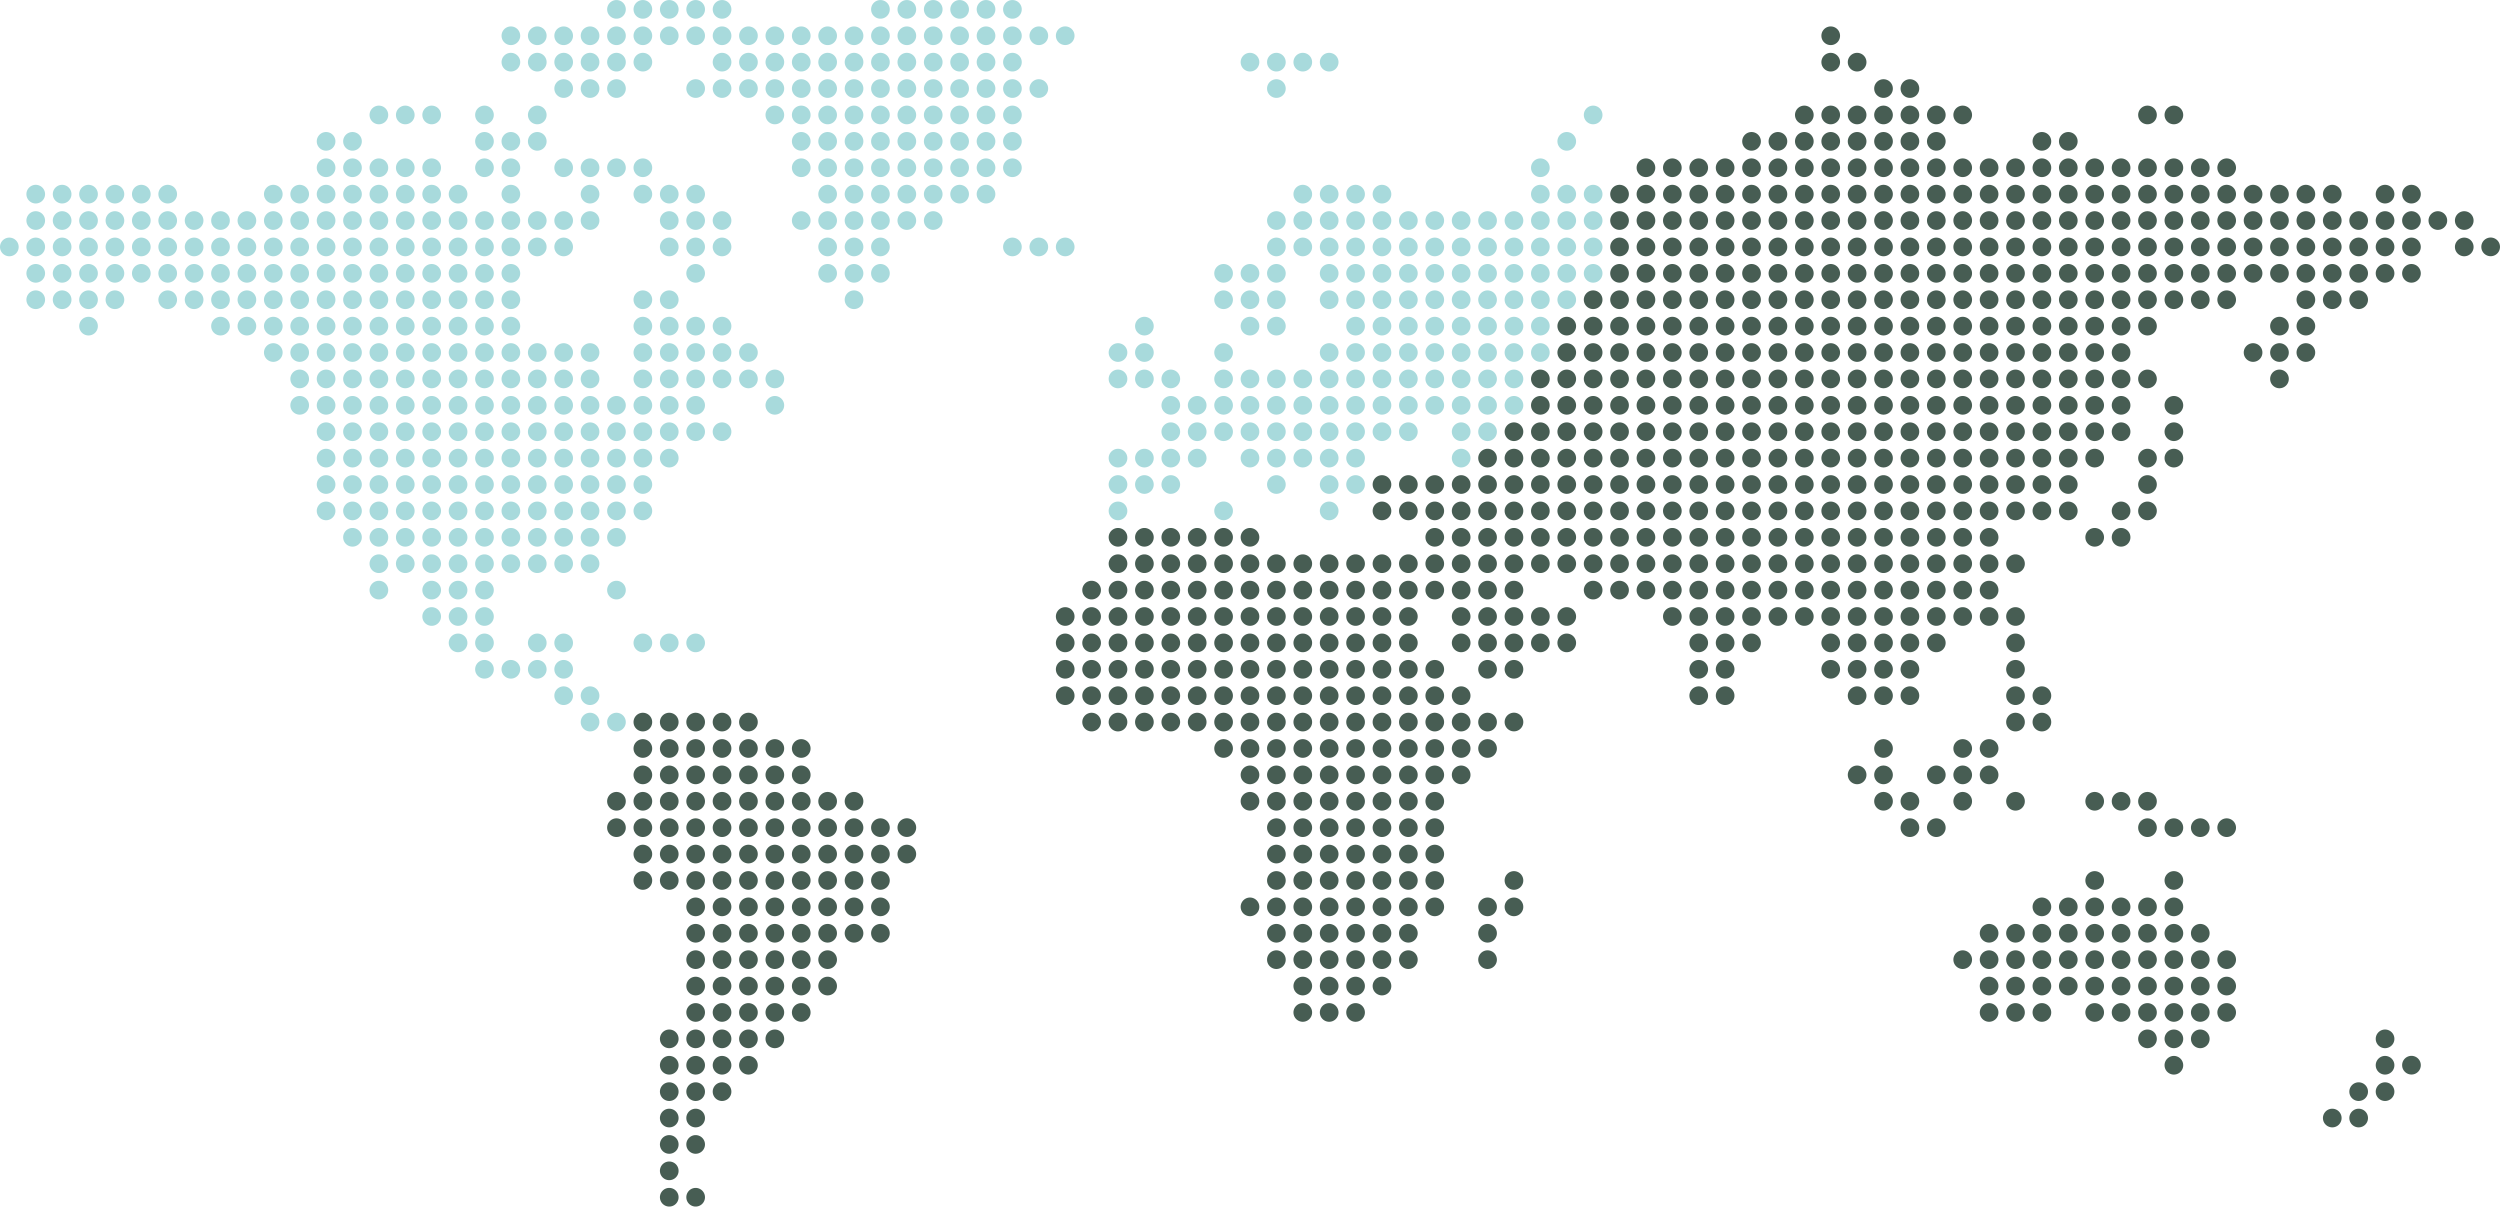
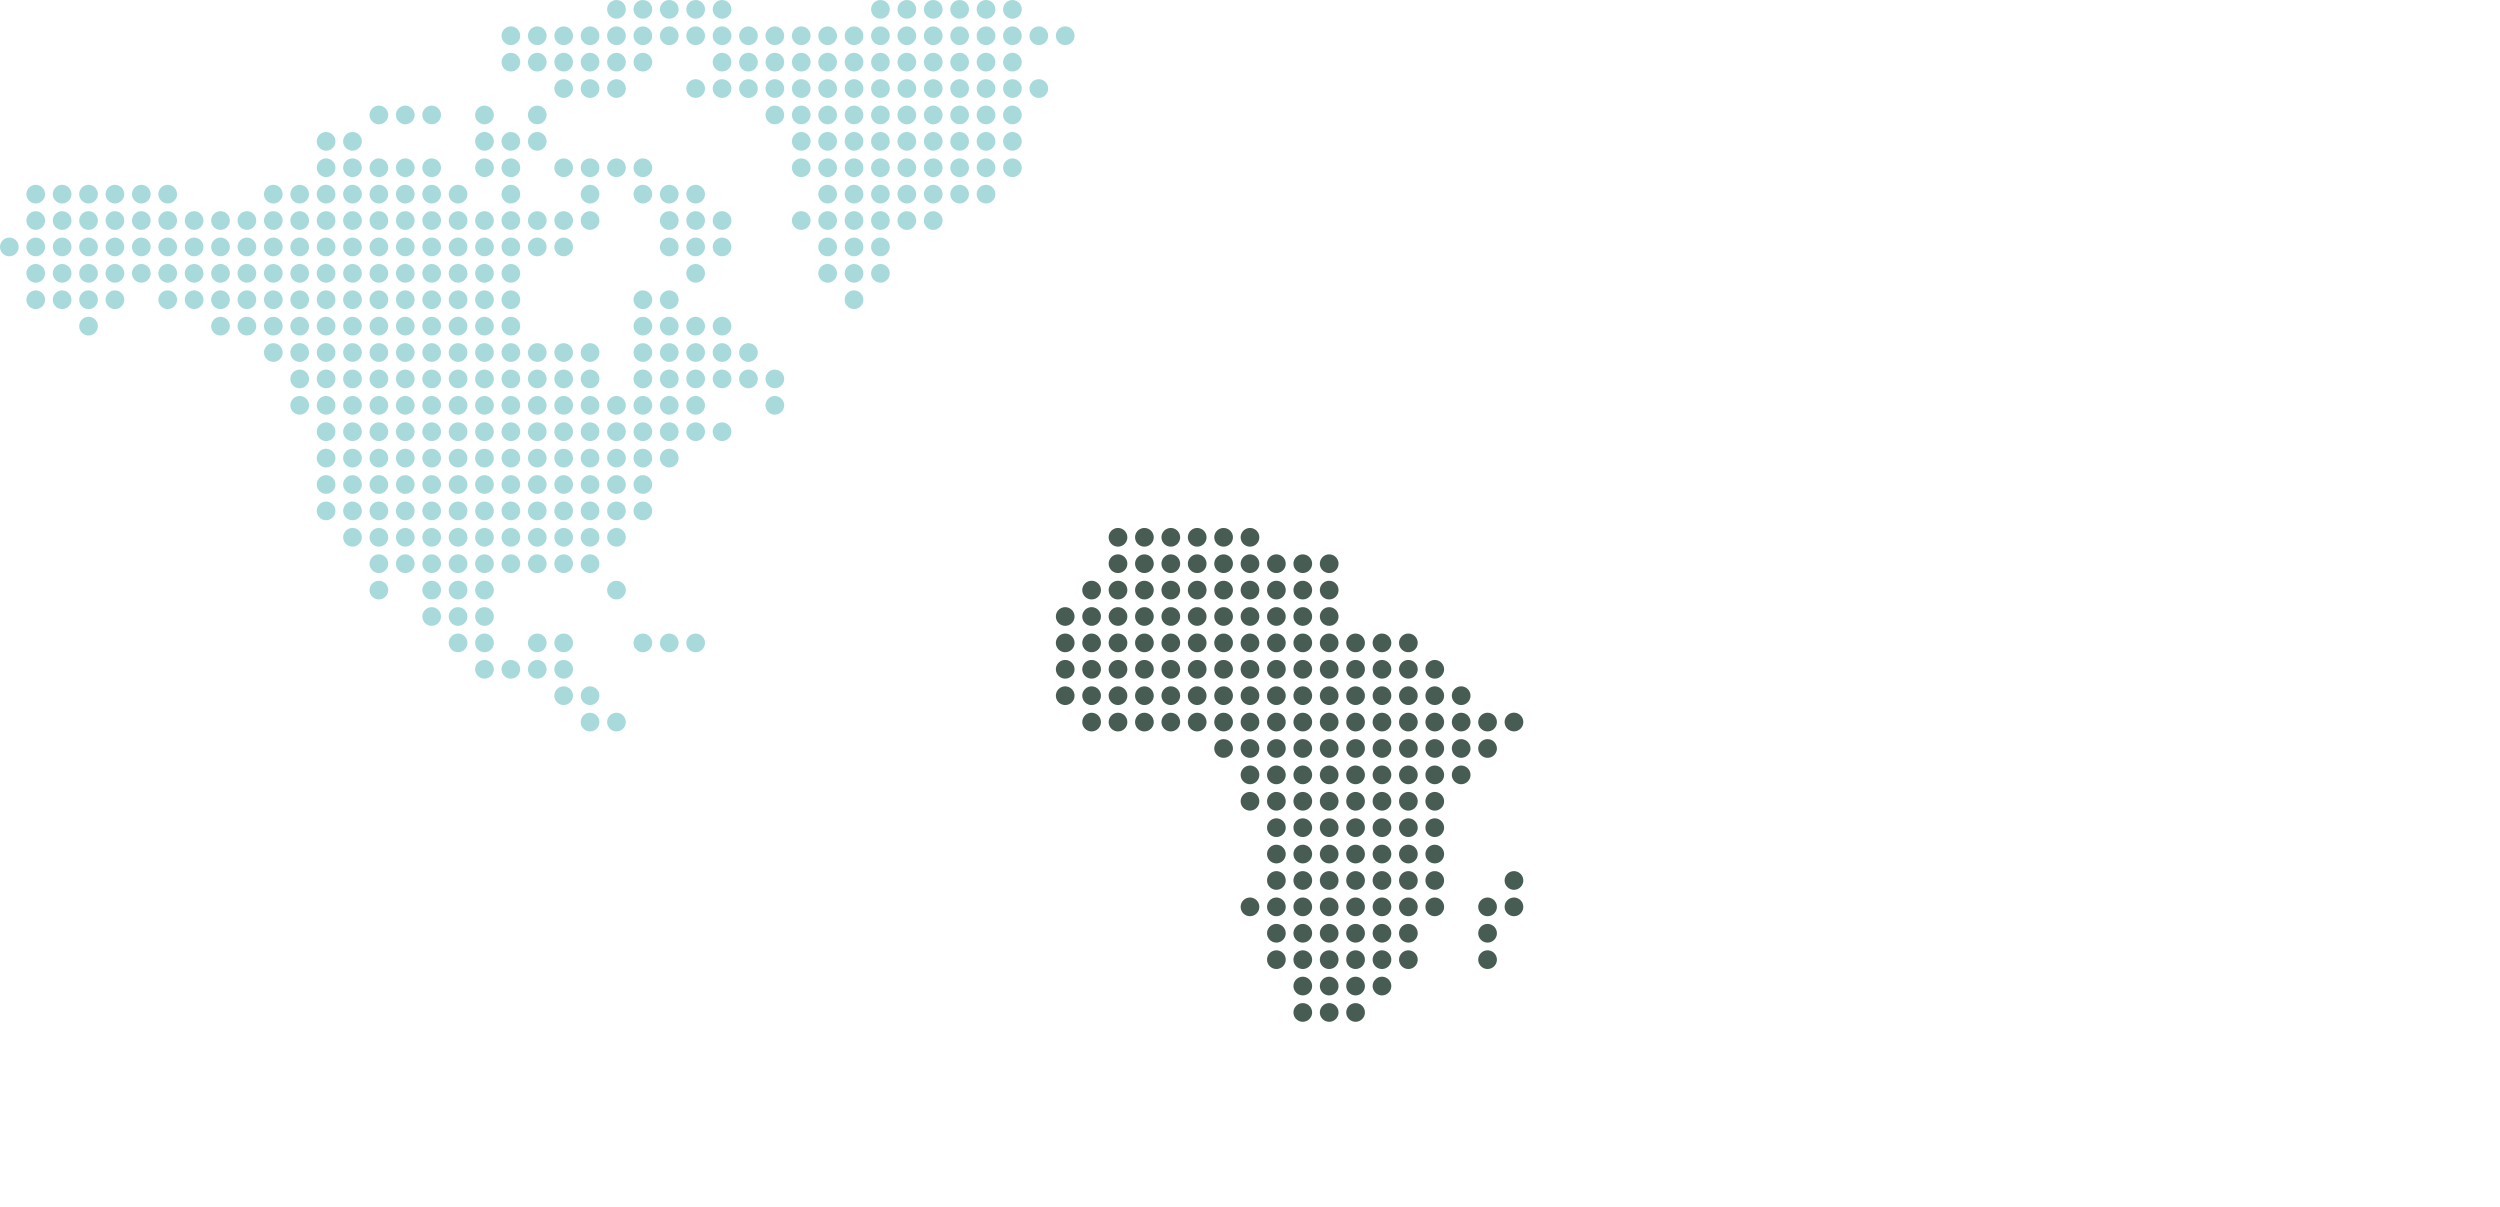
<svg xmlns="http://www.w3.org/2000/svg" id="World" viewBox="0 0 2272.98 1096.98">
  <defs>
    <style>.cls-1{fill:#475d53;}.cls-2{fill:#a8dadc;}</style>
  </defs>
-   <path id="Australasia" class="cls-1" d="M2184,968.47a8.49,8.49,0,1,1,8.49,8.48A8.5,8.5,0,0,1,2184,968.47ZM2168.49,953a8.48,8.48,0,1,0-6-2.48,8.49,8.49,0,0,0,6,2.48Zm0,24a8.48,8.48,0,1,0-6-2.48,8.49,8.49,0,0,0,6,2.48Zm0,24a8.48,8.48,0,1,0-6-2.48,8.49,8.49,0,0,0,6,2.48Zm-24,0a8.48,8.48,0,1,0-6-2.48,8.49,8.49,0,0,0,6,2.48Zm0,24a8.48,8.48,0,1,0-6-2.48A8.49,8.49,0,0,0,2144.49,1025Zm-24,0a8.48,8.48,0,1,0-6-2.48A8.49,8.49,0,0,0,2120.49,1025Zm-96-144a8.48,8.48,0,1,0-6-2.48,8.49,8.49,0,0,0,6,2.48Zm0,24a8.48,8.48,0,1,0-6-2.48,8.49,8.49,0,0,0,6,2.48Zm0,24a8.48,8.48,0,1,0-6-2.48,8.49,8.49,0,0,0,6,2.48Zm-24-72a8.48,8.48,0,1,0-6-2.48,8.49,8.49,0,0,0,6,2.48Zm0,24a8.48,8.48,0,1,0-6-2.48,8.49,8.49,0,0,0,6,2.48Zm0,24a8.48,8.48,0,1,0-6-2.48,8.49,8.49,0,0,0,6,2.48Zm0,24a8.48,8.48,0,1,0-6-2.48,8.49,8.49,0,0,0,6,2.48Zm0,24a8.48,8.48,0,1,0-6-2.48,8.49,8.49,0,0,0,6,2.48Zm-24-144a8.48,8.48,0,1,0-6-2.48,8.49,8.49,0,0,0,6,2.48Zm0,24a8.48,8.48,0,1,0-6-2.48,8.49,8.49,0,0,0,6,2.48Zm0,24a8.48,8.48,0,1,0-6-2.48,8.49,8.49,0,0,0,6,2.48Zm0,24a8.48,8.48,0,1,0-6-2.48,8.49,8.49,0,0,0,6,2.48Zm0,24a8.48,8.48,0,1,0-6-2.48,8.49,8.49,0,0,0,6,2.48Zm0,24a8.48,8.48,0,1,0-6-2.48,8.49,8.49,0,0,0,6,2.48Zm0,24a8.48,8.48,0,1,0-6-2.48,8.49,8.49,0,0,0,6,2.48Zm0,24a8.48,8.48,0,1,0-6-2.48,8.49,8.49,0,0,0,6,2.48Zm-24-144a8.48,8.48,0,1,0-6-2.48,8.49,8.49,0,0,0,6,2.48Zm0,24a8.48,8.48,0,1,0-6-2.48,8.49,8.49,0,0,0,6,2.48Zm0,24a8.48,8.48,0,1,0-6-2.48,8.49,8.49,0,0,0,6,2.48Zm0,24a8.48,8.48,0,1,0-6-2.48,8.49,8.49,0,0,0,6,2.48Zm0,24a8.48,8.48,0,1,0-6-2.48,8.49,8.49,0,0,0,6,2.48Zm0,24a8.48,8.48,0,1,0-6-2.48,8.49,8.49,0,0,0,6,2.48Zm-24-120a8.48,8.48,0,1,0-6-2.48,8.49,8.49,0,0,0,6,2.48Zm0,24a8.48,8.48,0,1,0-6-2.48,8.49,8.49,0,0,0,6,2.48Zm0,24a8.48,8.48,0,1,0-6-2.48,8.49,8.49,0,0,0,6,2.48Zm0,24a8.48,8.48,0,1,0-6-2.48,8.49,8.49,0,0,0,6,2.48Zm0,24a8.48,8.48,0,1,0-6-2.48,8.49,8.49,0,0,0,6,2.48Zm-24-120a8.48,8.48,0,1,0-6-2.48,8.49,8.49,0,0,0,6,2.48Zm0,24a8.48,8.48,0,1,0-6-2.48,8.49,8.49,0,0,0,6,2.48Zm0,24a8.48,8.48,0,1,0-6-2.48,8.49,8.49,0,0,0,6,2.48Zm0,24a8.48,8.48,0,1,0-6-2.48,8.49,8.49,0,0,0,6,2.48Zm0,24a8.48,8.48,0,1,0-6-2.48,8.49,8.49,0,0,0,6,2.48Zm0,24a8.48,8.48,0,1,0-6-2.48,8.49,8.49,0,0,0,6,2.48Zm-24-96a8.48,8.48,0,1,0-6-2.48,8.49,8.49,0,0,0,6,2.48Zm0,24a8.48,8.48,0,1,0-6-2.48,8.49,8.49,0,0,0,6,2.48Zm0,24a8.48,8.48,0,1,0-6-2.48,8.49,8.49,0,0,0,6,2.48Zm0,24a8.48,8.48,0,1,0-6-2.48,8.49,8.49,0,0,0,6,2.48Zm-24-72a8.48,8.48,0,1,0-6-2.48,8.49,8.49,0,0,0,6,2.48Zm0,24a8.48,8.48,0,1,0-6-2.48,8.49,8.49,0,0,0,6,2.48Zm0,24a8.48,8.48,0,1,0-6-2.48,8.49,8.49,0,0,0,6,2.48Zm0,24a8.48,8.48,0,1,0-6-2.48,8.49,8.49,0,0,0,6,2.48Zm0,24a8.48,8.48,0,1,0-6-2.48,8.49,8.49,0,0,0,6,2.48Zm-24-72a8.48,8.48,0,1,0-6-2.48,8.49,8.49,0,0,0,6,2.48Zm0,24a8.48,8.48,0,1,0-6-2.48,8.49,8.49,0,0,0,6,2.48Zm0,24a8.48,8.48,0,1,0-6-2.48,8.49,8.49,0,0,0,6,2.48Zm0,24a8.48,8.48,0,1,0-6-2.48,8.49,8.49,0,0,0,6,2.48Zm-24-72a8.48,8.48,0,1,0-6-2.48,8.49,8.49,0,0,0,6,2.48Zm0,24a8.48,8.48,0,1,0-6-2.48,8.49,8.49,0,0,0,6,2.48Zm0,24a8.48,8.48,0,1,0-6-2.48,8.49,8.49,0,0,0,6,2.48Zm0,24a8.48,8.48,0,1,0-6-2.48,8.49,8.49,0,0,0,6,2.48Zm-24-48a8.48,8.48,0,1,0-6-2.48,8.49,8.49,0,0,0,6,2.48Z" />
  <path id="Africa" class="cls-1" d="M1368,656.47a8.49,8.49,0,1,1,8.49,8.48A8.5,8.5,0,0,1,1368,656.47ZM1376.49,809a8.48,8.48,0,1,0-6-2.48,8.49,8.49,0,0,0,6,2.48Zm0,24a8.48,8.48,0,1,0-6-2.48,8.49,8.49,0,0,0,6,2.48Zm-24-168a8.48,8.48,0,1,0-6-2.48,8.49,8.49,0,0,0,6,2.48Zm0,24a8.48,8.48,0,1,0-6-2.48,8.49,8.49,0,0,0,6,2.48Zm0,144a8.48,8.48,0,1,0-6-2.48,8.49,8.49,0,0,0,6,2.48Zm0,24a8.48,8.48,0,1,0-6-2.48,8.49,8.49,0,0,0,6,2.48Zm0,24a8.48,8.48,0,1,0-6-2.48,8.49,8.49,0,0,0,6,2.48Zm-24-240a8.48,8.48,0,1,0-6-2.48,8.49,8.49,0,0,0,6,2.48Zm0,24a8.48,8.48,0,1,0-6-2.48,8.49,8.49,0,0,0,6,2.48Zm0,24a8.48,8.48,0,1,0-6-2.48,8.49,8.49,0,0,0,6,2.48Zm0,24a8.48,8.48,0,1,0-6-2.48,8.49,8.49,0,0,0,6,2.48Zm-24-96a8.48,8.48,0,1,0-6-2.48,8.49,8.49,0,0,0,6,2.48Zm0,24a8.48,8.48,0,1,0-6-2.48,8.49,8.49,0,0,0,6,2.48Zm0,24a8.48,8.48,0,1,0-6-2.48,8.49,8.49,0,0,0,6,2.48Zm0,24a8.48,8.48,0,1,0-6-2.48,8.49,8.49,0,0,0,6,2.48Zm0,24a8.48,8.48,0,1,0-6-2.48,8.49,8.49,0,0,0,6,2.48Zm0,24a8.48,8.48,0,1,0-6-2.48,8.49,8.49,0,0,0,6,2.48Zm0,24a8.48,8.48,0,1,0-6-2.48,8.49,8.49,0,0,0,6,2.48Zm0,24a8.48,8.48,0,1,0-6-2.48,8.49,8.49,0,0,0,6,2.48Zm0,24a8.48,8.48,0,1,0-6-2.48,8.49,8.49,0,0,0,6,2.48Zm0,24a8.48,8.48,0,1,0-6-2.48,8.49,8.49,0,0,0,6,2.48Zm-24-240a8.48,8.48,0,1,0-6-2.48,8.49,8.49,0,0,0,6,2.48Zm0,24a8.48,8.48,0,1,0-6-2.48,8.49,8.49,0,0,0,6,2.48Zm0,24a8.48,8.48,0,1,0-6-2.48,8.49,8.49,0,0,0,6,2.48Zm0,24a8.48,8.48,0,1,0-6-2.48,8.49,8.49,0,0,0,6,2.48Zm0,24a8.48,8.48,0,1,0-6-2.48,8.49,8.49,0,0,0,6,2.48Zm0,24a8.48,8.48,0,1,0-6-2.48,8.49,8.49,0,0,0,6,2.48Zm0,24a8.48,8.48,0,1,0-6-2.48,8.49,8.49,0,0,0,6,2.48Zm0,24a8.48,8.48,0,1,0-6-2.48,8.49,8.49,0,0,0,6,2.48Zm0,24a8.48,8.48,0,1,0-6-2.48,8.49,8.49,0,0,0,6,2.48Zm0,24a8.48,8.48,0,1,0-6-2.48,8.49,8.49,0,0,0,6,2.48Zm0,24a8.48,8.48,0,1,0-6-2.48,8.49,8.49,0,0,0,6,2.48Zm0,24a8.48,8.48,0,1,0-6-2.48,8.49,8.49,0,0,0,6,2.48Zm0,24a8.48,8.48,0,1,0-6-2.48,8.49,8.49,0,0,0,6,2.48Zm-24-288a8.48,8.48,0,1,0-6-2.48,8.49,8.49,0,0,0,6,2.48Zm0,24a8.48,8.48,0,1,0-6-2.48,8.49,8.49,0,0,0,6,2.48Zm0,24a8.48,8.48,0,1,0-6-2.48,8.49,8.49,0,0,0,6,2.48Zm0,24a8.48,8.48,0,1,0-6-2.48,8.49,8.49,0,0,0,6,2.48Zm0,24a8.48,8.48,0,1,0-6-2.48,8.49,8.49,0,0,0,6,2.48Zm0,24a8.48,8.48,0,1,0-6-2.48,8.49,8.49,0,0,0,6,2.48Zm0,24a8.48,8.48,0,1,0-6-2.48,8.49,8.49,0,0,0,6,2.48Zm0,24a8.48,8.48,0,1,0-6-2.48,8.49,8.49,0,0,0,6,2.48Zm0,24a8.48,8.48,0,1,0-6-2.48,8.49,8.49,0,0,0,6,2.48Zm0,24a8.48,8.48,0,1,0-6-2.48,8.49,8.49,0,0,0,6,2.48Zm0,24a8.48,8.48,0,1,0-6-2.48,8.49,8.49,0,0,0,6,2.48Zm0,24a8.48,8.48,0,1,0-6-2.48,8.49,8.49,0,0,0,6,2.48Zm0,24a8.48,8.48,0,1,0-6-2.48,8.49,8.49,0,0,0,6,2.48Zm0,24a8.48,8.48,0,1,0-6-2.48,8.49,8.49,0,0,0,6,2.48Zm-24-312a8.48,8.48,0,1,0-6-2.48,8.49,8.49,0,0,0,6,2.48Zm0,24a8.48,8.48,0,1,0-6-2.48,8.49,8.49,0,0,0,6,2.48Zm0,24a8.48,8.48,0,1,0-6-2.48,8.49,8.49,0,0,0,6,2.48Zm0,24a8.48,8.48,0,1,0-6-2.48,8.49,8.49,0,0,0,6,2.48Zm0,24a8.48,8.48,0,1,0-6-2.48,8.49,8.49,0,0,0,6,2.48Zm0,24a8.48,8.48,0,1,0-6-2.48,8.49,8.49,0,0,0,6,2.48Zm0,24a8.48,8.48,0,1,0-6-2.48,8.49,8.49,0,0,0,6,2.48Zm0,24a8.48,8.48,0,1,0-6-2.48,8.49,8.49,0,0,0,6,2.48Zm0,24a8.48,8.48,0,1,0-6-2.48,8.49,8.49,0,0,0,6,2.48Zm0,24a8.48,8.48,0,1,0-6-2.48,8.49,8.49,0,0,0,6,2.48Zm0,24a8.48,8.48,0,1,0-6-2.48,8.49,8.49,0,0,0,6,2.48Zm0,24a8.48,8.48,0,1,0-6-2.48,8.49,8.49,0,0,0,6,2.48Zm0,24a8.48,8.48,0,1,0-6-2.48,8.49,8.49,0,0,0,6,2.48Zm0,24a8.48,8.48,0,1,0-6-2.48,8.49,8.49,0,0,0,6,2.48Zm0,24a8.48,8.48,0,1,0-6-2.48,8.49,8.49,0,0,0,6,2.48Zm-24-408a8.48,8.48,0,1,0-6-2.48,8.49,8.49,0,0,0,6,2.48Zm0,24a8.48,8.48,0,1,0-6-2.48,8.49,8.49,0,0,0,6,2.48Zm0,24a8.48,8.48,0,1,0-6-2.48,8.49,8.49,0,0,0,6,2.48Zm0,24a8.48,8.48,0,1,0-6-2.48,8.49,8.49,0,0,0,6,2.48Zm0,24a8.48,8.48,0,1,0-6-2.48,8.49,8.49,0,0,0,6,2.48Zm0,24a8.48,8.48,0,1,0-6-2.48,8.49,8.49,0,0,0,6,2.48Zm0,24a8.48,8.48,0,1,0-6-2.48,8.49,8.49,0,0,0,6,2.48Zm0,24a8.48,8.48,0,1,0-6-2.48,8.49,8.49,0,0,0,6,2.48Zm0,24a8.48,8.48,0,1,0-6-2.48,8.49,8.49,0,0,0,6,2.48Zm0,24a8.48,8.48,0,1,0-6-2.48,8.49,8.49,0,0,0,6,2.48Zm0,24a8.48,8.48,0,1,0-6-2.48,8.49,8.49,0,0,0,6,2.48Zm0,24a8.48,8.48,0,1,0-6-2.48,8.49,8.49,0,0,0,6,2.48Zm0,24a8.48,8.48,0,1,0-6-2.48,8.49,8.49,0,0,0,6,2.48Zm0,24a8.48,8.48,0,1,0-6-2.48,8.49,8.49,0,0,0,6,2.48Zm0,24a8.48,8.48,0,1,0-6-2.48,8.49,8.49,0,0,0,6,2.48Zm0,24a8.48,8.48,0,1,0-6-2.48,8.49,8.49,0,0,0,6,2.48Zm0,24a8.48,8.48,0,1,0-6-2.48,8.49,8.49,0,0,0,6,2.48Zm0,24a8.48,8.48,0,1,0-6-2.48,8.49,8.49,0,0,0,6,2.48Zm-24-408a8.48,8.48,0,1,0-6-2.48,8.49,8.49,0,0,0,6,2.48Zm0,24a8.48,8.48,0,1,0-6-2.48,8.49,8.49,0,0,0,6,2.48Zm0,24a8.48,8.48,0,1,0-6-2.48,8.49,8.49,0,0,0,6,2.48Zm0,24a8.48,8.48,0,1,0-6-2.48,8.49,8.49,0,0,0,6,2.48Zm0,24a8.48,8.48,0,1,0-6-2.48,8.49,8.49,0,0,0,6,2.48Zm0,24a8.48,8.48,0,1,0-6-2.48,8.49,8.49,0,0,0,6,2.48Zm0,24a8.48,8.48,0,1,0-6-2.48,8.49,8.49,0,0,0,6,2.48Zm0,24a8.48,8.48,0,1,0-6-2.48,8.49,8.49,0,0,0,6,2.48Zm0,24a8.48,8.48,0,1,0-6-2.48,8.49,8.49,0,0,0,6,2.48Zm0,24a8.48,8.48,0,1,0-6-2.48,8.49,8.49,0,0,0,6,2.48Zm0,24a8.48,8.48,0,1,0-6-2.48,8.49,8.49,0,0,0,6,2.48Zm0,24a8.48,8.48,0,1,0-6-2.48,8.49,8.49,0,0,0,6,2.48Zm0,24a8.48,8.48,0,1,0-6-2.48,8.49,8.49,0,0,0,6,2.48Zm0,24a8.48,8.48,0,1,0-6-2.48,8.49,8.49,0,0,0,6,2.48Zm0,24a8.48,8.48,0,1,0-6-2.48,8.49,8.49,0,0,0,6,2.48Zm0,24a8.48,8.48,0,1,0-6-2.48,8.49,8.49,0,0,0,6,2.48Zm0,24a8.48,8.48,0,1,0-6-2.48,8.49,8.49,0,0,0,6,2.48Zm0,24a8.48,8.48,0,1,0-6-2.48,8.49,8.49,0,0,0,6,2.48Zm-24-408a8.48,8.48,0,1,0-6-2.48,8.49,8.49,0,0,0,6,2.48Zm0,24a8.48,8.48,0,1,0-6-2.48,8.49,8.49,0,0,0,6,2.48Zm0,24a8.48,8.48,0,1,0-6-2.48,8.49,8.49,0,0,0,6,2.48Zm0,24a8.48,8.48,0,1,0-6-2.48,8.49,8.49,0,0,0,6,2.48Zm0,24a8.48,8.48,0,1,0-6-2.48,8.49,8.49,0,0,0,6,2.48Zm0,24a8.48,8.48,0,1,0-6-2.48,8.49,8.49,0,0,0,6,2.48Zm0,24a8.48,8.48,0,1,0-6-2.48,8.49,8.49,0,0,0,6,2.48Zm0,24a8.48,8.48,0,1,0-6-2.48,8.49,8.49,0,0,0,6,2.48Zm0,24a8.48,8.48,0,1,0-6-2.48,8.49,8.49,0,0,0,6,2.48Zm0,24a8.48,8.48,0,1,0-6-2.48,8.49,8.49,0,0,0,6,2.48Zm0,24a8.48,8.48,0,1,0-6-2.48,8.49,8.49,0,0,0,6,2.48Zm0,24a8.48,8.48,0,1,0-6-2.48,8.49,8.49,0,0,0,6,2.48Zm0,24a8.48,8.48,0,1,0-6-2.48,8.49,8.49,0,0,0,6,2.48Zm0,24a8.48,8.48,0,1,0-6-2.48,8.49,8.49,0,0,0,6,2.48Zm0,24a8.48,8.48,0,1,0-6-2.48,8.49,8.49,0,0,0,6,2.48Zm0,24a8.48,8.48,0,1,0-6-2.48,8.49,8.49,0,0,0,6,2.48Zm-24-384a8.48,8.48,0,1,0-6-2.48A8.49,8.49,0,0,0,1136.49,497Zm0,24a8.48,8.48,0,1,0-6-2.48,8.49,8.49,0,0,0,6,2.48Zm0,24a8.48,8.48,0,1,0-6-2.48,8.49,8.49,0,0,0,6,2.48Zm0,24a8.48,8.48,0,1,0-6-2.48,8.49,8.49,0,0,0,6,2.48Zm0,24a8.48,8.48,0,1,0-6-2.48,8.49,8.49,0,0,0,6,2.48Zm0,24a8.48,8.48,0,1,0-6-2.48,8.49,8.49,0,0,0,6,2.48Zm0,24a8.48,8.48,0,1,0-6-2.48,8.49,8.49,0,0,0,6,2.48Zm0,24a8.48,8.48,0,1,0-6-2.48,8.49,8.49,0,0,0,6,2.48Zm0,24a8.48,8.48,0,1,0-6-2.48,8.49,8.49,0,0,0,6,2.48Zm0,24a8.48,8.48,0,1,0-6-2.48,8.49,8.49,0,0,0,6,2.48Zm0,24a8.48,8.48,0,1,0-6-2.48,8.49,8.49,0,0,0,6,2.48Zm0,96a8.48,8.48,0,1,0-6-2.48,8.49,8.49,0,0,0,6,2.48Zm-24-336a8.48,8.48,0,1,0-6-2.48A8.49,8.49,0,0,0,1112.49,497Zm0,24a8.48,8.48,0,1,0-6-2.48,8.49,8.49,0,0,0,6,2.48Zm0,24a8.48,8.48,0,1,0-6-2.48,8.49,8.49,0,0,0,6,2.48Zm0,24a8.48,8.48,0,1,0-6-2.48,8.49,8.49,0,0,0,6,2.48Zm0,24a8.48,8.48,0,1,0-6-2.48,8.49,8.49,0,0,0,6,2.48Zm0,24a8.48,8.48,0,1,0-6-2.48,8.49,8.49,0,0,0,6,2.48Zm0,24a8.48,8.48,0,1,0-6-2.48,8.49,8.49,0,0,0,6,2.48Zm0,24a8.48,8.48,0,1,0-6-2.48,8.49,8.49,0,0,0,6,2.48Zm0,24a8.48,8.48,0,1,0-6-2.48,8.49,8.49,0,0,0,6,2.48Zm-24-192a8.48,8.48,0,1,0-6-2.48A8.49,8.49,0,0,0,1088.49,497Zm0,24a8.48,8.48,0,1,0-6-2.48,8.49,8.49,0,0,0,6,2.48Zm0,24a8.48,8.48,0,1,0-6-2.48,8.49,8.49,0,0,0,6,2.48Zm0,24a8.48,8.48,0,1,0-6-2.48,8.49,8.49,0,0,0,6,2.48Zm0,24a8.48,8.48,0,1,0-6-2.48,8.49,8.49,0,0,0,6,2.48Zm0,24a8.48,8.48,0,1,0-6-2.48,8.49,8.49,0,0,0,6,2.48Zm0,24a8.48,8.48,0,1,0-6-2.48,8.49,8.49,0,0,0,6,2.48Zm0,24a8.48,8.48,0,1,0-6-2.48,8.49,8.49,0,0,0,6,2.48Zm-24-168a8.48,8.48,0,1,0-6-2.48A8.49,8.49,0,0,0,1064.49,497Zm0,24a8.48,8.48,0,1,0-6-2.48,8.49,8.49,0,0,0,6,2.48Zm0,24a8.48,8.48,0,1,0-6-2.48,8.49,8.49,0,0,0,6,2.48Zm0,24a8.48,8.48,0,1,0-6-2.48,8.49,8.49,0,0,0,6,2.48Zm0,24a8.48,8.48,0,1,0-6-2.48,8.49,8.49,0,0,0,6,2.48Zm0,24a8.48,8.48,0,1,0-6-2.48,8.49,8.49,0,0,0,6,2.48Zm0,24a8.48,8.48,0,1,0-6-2.48,8.49,8.49,0,0,0,6,2.48Zm0,24a8.48,8.48,0,1,0-6-2.48,8.49,8.49,0,0,0,6,2.48Zm-24-168a8.48,8.48,0,1,0-6-2.48A8.49,8.49,0,0,0,1040.49,497Zm0,24a8.48,8.48,0,1,0-6-2.48,8.49,8.49,0,0,0,6,2.48Zm0,24a8.48,8.48,0,1,0-6-2.48,8.49,8.49,0,0,0,6,2.48Zm0,24a8.48,8.48,0,1,0-6-2.48,8.49,8.49,0,0,0,6,2.48Zm0,24a8.48,8.48,0,1,0-6-2.48,8.49,8.49,0,0,0,6,2.48Zm0,24a8.48,8.48,0,1,0-6-2.48,8.49,8.49,0,0,0,6,2.48Zm0,24a8.48,8.48,0,1,0-6-2.48,8.49,8.49,0,0,0,6,2.48Zm0,24a8.48,8.48,0,1,0-6-2.48,8.49,8.49,0,0,0,6,2.48Zm-24-168a8.48,8.48,0,1,0-6-2.48A8.49,8.49,0,0,0,1016.49,497Zm0,24a8.48,8.48,0,1,0-6-2.48,8.49,8.49,0,0,0,6,2.48Zm0,24a8.48,8.48,0,1,0-6-2.48,8.49,8.49,0,0,0,6,2.48Zm0,24a8.48,8.48,0,1,0-6-2.48,8.49,8.49,0,0,0,6,2.48Zm0,24a8.48,8.48,0,1,0-6-2.48,8.49,8.49,0,0,0,6,2.48Zm0,24a8.48,8.48,0,1,0-6-2.48,8.49,8.49,0,0,0,6,2.48Zm0,24a8.48,8.48,0,1,0-6-2.48,8.49,8.49,0,0,0,6,2.48Zm0,24a8.48,8.48,0,1,0-6-2.48,8.49,8.49,0,0,0,6,2.48Zm-24-120a8.48,8.48,0,1,0-6-2.48,8.49,8.49,0,0,0,6,2.48Zm0,24a8.48,8.48,0,1,0-6-2.48,8.49,8.49,0,0,0,6,2.48Zm0,24a8.48,8.48,0,1,0-6-2.48,8.49,8.49,0,0,0,6,2.48Zm0,24a8.48,8.48,0,1,0-6-2.48,8.49,8.49,0,0,0,6,2.48Zm0,24a8.48,8.48,0,1,0-6-2.48,8.49,8.49,0,0,0,6,2.48Zm0,24a8.48,8.48,0,1,0-6-2.48,8.49,8.49,0,0,0,6,2.48Zm-24-96a8.48,8.48,0,1,0-6-2.48,8.49,8.49,0,0,0,6,2.48Zm0,24a8.48,8.48,0,1,0-6-2.48,8.49,8.49,0,0,0,6,2.48Zm0,24a8.48,8.48,0,1,0-6-2.48,8.49,8.49,0,0,0,6,2.48Zm0,24a8.48,8.48,0,1,0-6-2.48,8.49,8.49,0,0,0,6,2.48Z" />
-   <path id="Asia" class="cls-1" d="M2024.49,761a8.48,8.48,0,1,0-6-2.48,8.49,8.49,0,0,0,6,2.48Zm-24,0a8.48,8.48,0,1,0-6-2.48,8.49,8.49,0,0,0,6,2.48Zm-24,0a8.48,8.48,0,1,0-6-2.48,8.49,8.49,0,0,0,6,2.48Zm-24-24a8.48,8.48,0,1,0-6-2.48,8.49,8.49,0,0,0,6,2.48Zm0,24a8.48,8.48,0,1,0-6-2.48,8.49,8.49,0,0,0,6,2.48Zm-24-24a8.48,8.48,0,1,0-6-2.48,8.49,8.49,0,0,0,6,2.48Zm-24,0a8.48,8.48,0,1,0-6-2.48,8.49,8.49,0,0,0,6,2.48ZM2256,224.47a8.49,8.49,0,1,1,8.49,8.48A8.5,8.5,0,0,1,2256,224.47ZM2240.49,209a8.48,8.48,0,1,0-6-2.48A8.49,8.49,0,0,0,2240.49,209Zm0,24a8.48,8.48,0,1,0-6-2.48A8.49,8.49,0,0,0,2240.49,233Zm-24-24a8.48,8.48,0,1,0-6-2.48A8.49,8.49,0,0,0,2216.49,209Zm-24-24a8.48,8.48,0,1,0-6-2.48A8.49,8.49,0,0,0,2192.49,185Zm0,24a8.48,8.48,0,1,0-6-2.48A8.49,8.49,0,0,0,2192.49,209Zm0,24a8.48,8.48,0,1,0-6-2.48A8.49,8.49,0,0,0,2192.49,233Zm0,24a8.48,8.48,0,1,0-6-2.48A8.49,8.49,0,0,0,2192.49,257Zm-24-72a8.48,8.48,0,1,0-6-2.48A8.49,8.49,0,0,0,2168.49,185Zm0,24a8.48,8.48,0,1,0-6-2.48A8.49,8.49,0,0,0,2168.49,209Zm0,24a8.48,8.48,0,1,0-6-2.48A8.49,8.49,0,0,0,2168.49,233Zm0,24a8.48,8.48,0,1,0-6-2.48A8.49,8.49,0,0,0,2168.49,257Zm-24-48a8.48,8.48,0,1,0-6-2.48A8.49,8.49,0,0,0,2144.49,209Zm0,24a8.48,8.48,0,1,0-6-2.48A8.49,8.49,0,0,0,2144.49,233Zm0,24a8.48,8.48,0,1,0-6-2.48A8.49,8.49,0,0,0,2144.49,257Zm0,24a8.48,8.48,0,1,0-6-2.48A8.49,8.49,0,0,0,2144.49,281Zm-24-96a8.48,8.48,0,1,0-6-2.48A8.49,8.49,0,0,0,2120.49,185Zm0,24a8.48,8.48,0,1,0-6-2.48A8.49,8.49,0,0,0,2120.49,209Zm0,24a8.48,8.48,0,1,0-6-2.48A8.49,8.49,0,0,0,2120.49,233Zm0,24a8.48,8.48,0,1,0-6-2.48A8.49,8.49,0,0,0,2120.49,257Zm0,24a8.48,8.48,0,1,0-6-2.48A8.49,8.49,0,0,0,2120.49,281Zm-24-96a8.48,8.48,0,1,0-6-2.48A8.49,8.49,0,0,0,2096.49,185Zm0,24a8.48,8.48,0,1,0-6-2.48A8.49,8.49,0,0,0,2096.49,209Zm0,24a8.48,8.48,0,1,0-6-2.48A8.49,8.49,0,0,0,2096.49,233Zm0,24a8.48,8.48,0,1,0-6-2.48A8.49,8.49,0,0,0,2096.49,257Zm0,24a8.48,8.48,0,1,0-6-2.48A8.49,8.49,0,0,0,2096.49,281Zm0,24a8.48,8.48,0,1,0-6-2.48A8.49,8.49,0,0,0,2096.49,305Zm0,24a8.48,8.48,0,1,0-6-2.48A8.49,8.49,0,0,0,2096.49,329Zm-24-144a8.48,8.48,0,1,0-6-2.48A8.49,8.49,0,0,0,2072.49,185Zm0,24a8.48,8.48,0,1,0-6-2.48A8.49,8.49,0,0,0,2072.49,209Zm0,24a8.48,8.48,0,1,0-6-2.48A8.49,8.49,0,0,0,2072.49,233Zm0,24a8.48,8.48,0,1,0-6-2.48A8.49,8.49,0,0,0,2072.49,257Zm0,48a8.48,8.48,0,1,0-6-2.48A8.49,8.49,0,0,0,2072.49,305Zm0,24a8.48,8.48,0,1,0-6-2.48A8.49,8.49,0,0,0,2072.49,329Zm0,24a8.48,8.48,0,1,0-6-2.48A8.49,8.49,0,0,0,2072.49,353Zm-24-168a8.48,8.48,0,1,0-6-2.48A8.49,8.49,0,0,0,2048.49,185Zm0,24a8.48,8.48,0,1,0-6-2.48A8.49,8.49,0,0,0,2048.49,209Zm0,24a8.48,8.48,0,1,0-6-2.48A8.49,8.49,0,0,0,2048.49,233Zm0,24a8.48,8.48,0,1,0-6-2.48A8.49,8.49,0,0,0,2048.49,257Zm0,72a8.48,8.48,0,1,0-6-2.48A8.49,8.49,0,0,0,2048.49,329Zm-24-168a8.48,8.48,0,1,0-6-2.48A8.49,8.49,0,0,0,2024.49,161Zm0,24a8.48,8.48,0,1,0-6-2.48A8.49,8.49,0,0,0,2024.49,185Zm0,24a8.48,8.48,0,1,0-6-2.48A8.49,8.49,0,0,0,2024.49,209Zm0,24a8.48,8.48,0,1,0-6-2.48A8.49,8.49,0,0,0,2024.49,233Zm0,24a8.48,8.48,0,1,0-6-2.48A8.49,8.49,0,0,0,2024.49,257Zm0,24a8.48,8.48,0,1,0-6-2.48A8.49,8.49,0,0,0,2024.49,281Zm-24-120a8.48,8.48,0,1,0-6-2.48A8.49,8.49,0,0,0,2000.49,161Zm0,24a8.48,8.48,0,1,0-6-2.48A8.49,8.49,0,0,0,2000.49,185Zm0,24a8.48,8.48,0,1,0-6-2.48A8.49,8.49,0,0,0,2000.49,209Zm0,24a8.48,8.48,0,1,0-6-2.48A8.49,8.49,0,0,0,2000.49,233Zm0,24a8.48,8.48,0,1,0-6-2.48A8.49,8.49,0,0,0,2000.49,257Zm0,24a8.48,8.48,0,1,0-6-2.48A8.49,8.49,0,0,0,2000.49,281Zm-24-168a8.48,8.48,0,1,0-6-2.48A8.49,8.49,0,0,0,1976.49,113Zm0,48a8.48,8.48,0,1,0-6-2.48A8.49,8.49,0,0,0,1976.49,161Zm0,24a8.48,8.48,0,1,0-6-2.48A8.49,8.49,0,0,0,1976.49,185Zm0,24a8.48,8.48,0,1,0-6-2.48A8.49,8.49,0,0,0,1976.49,209Zm0,24a8.48,8.48,0,1,0-6-2.48A8.49,8.49,0,0,0,1976.49,233Zm0,24a8.48,8.48,0,1,0-6-2.48A8.49,8.49,0,0,0,1976.49,257Zm0,24a8.48,8.48,0,1,0-6-2.48A8.49,8.49,0,0,0,1976.49,281Zm0,120a8.48,8.48,0,1,0-6-2.48A8.49,8.49,0,0,0,1976.49,401Zm0,24a8.48,8.48,0,1,0-6-2.48A8.49,8.49,0,0,0,1976.49,425Zm0-48a8.48,8.48,0,1,0-6-2.48A8.49,8.49,0,0,0,1976.49,377Zm-24-264a8.48,8.48,0,1,0-6-2.48A8.49,8.49,0,0,0,1952.49,113Zm0,48a8.48,8.48,0,1,0-6-2.48A8.49,8.49,0,0,0,1952.49,161Zm0,24a8.48,8.48,0,1,0-6-2.48A8.49,8.49,0,0,0,1952.49,185Zm0,24a8.48,8.48,0,1,0-6-2.48A8.49,8.49,0,0,0,1952.49,209Zm0,24a8.48,8.48,0,1,0-6-2.48A8.49,8.49,0,0,0,1952.49,233Zm0,24a8.48,8.48,0,1,0-6-2.48A8.49,8.49,0,0,0,1952.49,257Zm0,24a8.48,8.48,0,1,0-6-2.48A8.49,8.49,0,0,0,1952.49,281Zm0,24a8.48,8.48,0,1,0-6-2.48A8.49,8.49,0,0,0,1952.49,305Zm0,48a8.48,8.48,0,1,0-6-2.48A8.49,8.49,0,0,0,1952.49,353Zm0,72a8.48,8.48,0,1,0-6-2.48A8.49,8.49,0,0,0,1952.49,425Zm0,24a8.48,8.48,0,1,0-6-2.48A8.49,8.49,0,0,0,1952.49,449Zm0,24a8.48,8.48,0,1,0-6-2.48A8.49,8.49,0,0,0,1952.49,473Zm-24-312a8.48,8.48,0,1,0-6-2.48A8.49,8.49,0,0,0,1928.49,161Zm0,24a8.48,8.48,0,1,0-6-2.48A8.49,8.49,0,0,0,1928.49,185Zm0,24a8.48,8.48,0,1,0-6-2.48A8.49,8.49,0,0,0,1928.49,209Zm0,24a8.48,8.48,0,1,0-6-2.48A8.49,8.49,0,0,0,1928.49,233Zm0,24a8.48,8.48,0,1,0-6-2.48A8.49,8.49,0,0,0,1928.49,257Zm0,24a8.48,8.48,0,1,0-6-2.48A8.49,8.49,0,0,0,1928.49,281Zm0,24a8.48,8.48,0,1,0-6-2.48A8.49,8.49,0,0,0,1928.49,305Zm0,24a8.48,8.48,0,1,0-6-2.48A8.49,8.49,0,0,0,1928.49,329Zm0,24a8.48,8.48,0,1,0-6-2.48A8.49,8.49,0,0,0,1928.49,353Zm0,24a8.48,8.48,0,1,0-6-2.48A8.49,8.49,0,0,0,1928.49,377Zm0,24a8.48,8.48,0,1,0-6-2.48A8.49,8.49,0,0,0,1928.49,401Zm0,72a8.48,8.48,0,1,0-6-2.48A8.49,8.49,0,0,0,1928.49,473Zm0,24a8.48,8.48,0,1,0-6-2.48A8.49,8.49,0,0,0,1928.49,497Zm-24-336a8.48,8.48,0,1,0-6-2.48A8.49,8.49,0,0,0,1904.49,161Zm0,24a8.48,8.48,0,1,0-6-2.48A8.49,8.49,0,0,0,1904.49,185Zm0,24a8.48,8.48,0,1,0-6-2.48A8.49,8.49,0,0,0,1904.49,209Zm0,24a8.48,8.48,0,1,0-6-2.48A8.49,8.49,0,0,0,1904.49,233Zm0,24a8.48,8.48,0,1,0-6-2.48A8.49,8.49,0,0,0,1904.49,257Zm0,24a8.48,8.48,0,1,0-6-2.48A8.49,8.49,0,0,0,1904.49,281Zm0,24a8.48,8.48,0,1,0-6-2.48A8.49,8.49,0,0,0,1904.49,305Zm0,24a8.48,8.48,0,1,0-6-2.48A8.49,8.49,0,0,0,1904.49,329Zm0,24a8.48,8.48,0,1,0-6-2.48A8.49,8.49,0,0,0,1904.49,353Zm0,24a8.48,8.48,0,1,0-6-2.48A8.49,8.49,0,0,0,1904.49,377Zm0,24a8.48,8.48,0,1,0-6-2.48A8.49,8.49,0,0,0,1904.49,401Zm0,24a8.48,8.48,0,1,0-6-2.48A8.49,8.49,0,0,0,1904.49,425Zm0,72a8.48,8.48,0,1,0-6-2.48A8.49,8.49,0,0,0,1904.49,497Zm-24-360a8.48,8.48,0,1,0-6-2.48A8.49,8.49,0,0,0,1880.49,137Zm0,24a8.48,8.48,0,1,0-6-2.48A8.49,8.49,0,0,0,1880.49,161Zm0,24a8.48,8.48,0,1,0-6-2.48A8.49,8.49,0,0,0,1880.49,185Zm0,24a8.48,8.48,0,1,0-6-2.48A8.49,8.49,0,0,0,1880.49,209Zm0,24a8.48,8.48,0,1,0-6-2.48A8.49,8.49,0,0,0,1880.49,233Zm0,24a8.48,8.48,0,1,0-6-2.48A8.49,8.49,0,0,0,1880.49,257Zm0,24a8.48,8.48,0,1,0-6-2.48A8.49,8.49,0,0,0,1880.49,281Zm0,24a8.48,8.48,0,1,0-6-2.48A8.49,8.49,0,0,0,1880.49,305Zm0,24a8.48,8.48,0,1,0-6-2.48A8.49,8.49,0,0,0,1880.49,329Zm0,24a8.48,8.48,0,1,0-6-2.48A8.49,8.49,0,0,0,1880.49,353Zm0,24a8.48,8.48,0,1,0-6-2.48A8.49,8.49,0,0,0,1880.49,377Zm0,24a8.48,8.48,0,1,0-6-2.48A8.49,8.49,0,0,0,1880.49,401Zm0,24a8.48,8.48,0,1,0-6-2.48A8.49,8.49,0,0,0,1880.49,425Zm0,24a8.48,8.48,0,1,0-6-2.48A8.49,8.49,0,0,0,1880.49,449Zm0,24a8.48,8.48,0,1,0-6-2.48A8.49,8.49,0,0,0,1880.49,473Zm-24-336a8.48,8.48,0,1,0-6-2.48A8.49,8.49,0,0,0,1856.49,137Zm0,24a8.48,8.48,0,1,0-6-2.48A8.49,8.49,0,0,0,1856.49,161Zm0,24a8.48,8.48,0,1,0-6-2.48A8.49,8.49,0,0,0,1856.49,185Zm0,24a8.48,8.48,0,1,0-6-2.48A8.49,8.49,0,0,0,1856.49,209Zm0,24a8.48,8.48,0,1,0-6-2.48A8.49,8.49,0,0,0,1856.49,233Zm0,24a8.48,8.48,0,1,0-6-2.48A8.49,8.49,0,0,0,1856.49,257Zm0,24a8.48,8.48,0,1,0-6-2.48A8.49,8.49,0,0,0,1856.49,281Zm0,24a8.48,8.48,0,1,0-6-2.48A8.49,8.49,0,0,0,1856.49,305Zm0,24a8.48,8.48,0,1,0-6-2.48A8.49,8.49,0,0,0,1856.49,329Zm0,24a8.48,8.48,0,1,0-6-2.48A8.49,8.49,0,0,0,1856.49,353Zm0,24a8.48,8.48,0,1,0-6-2.48A8.49,8.49,0,0,0,1856.49,377Zm0,24a8.48,8.48,0,1,0-6-2.48A8.49,8.49,0,0,0,1856.49,401Zm0,24a8.48,8.48,0,1,0-6-2.48A8.49,8.49,0,0,0,1856.49,425Zm0,24a8.48,8.48,0,1,0-6-2.48A8.49,8.49,0,0,0,1856.49,449Zm0,24a8.48,8.48,0,1,0-6-2.48A8.49,8.49,0,0,0,1856.49,473Zm0,168a8.48,8.48,0,1,0-6-2.48,8.49,8.49,0,0,0,6,2.48Zm0,24a8.48,8.48,0,1,0-6-2.48,8.49,8.49,0,0,0,6,2.48Zm-24-504a8.48,8.48,0,1,0-6-2.48A8.49,8.49,0,0,0,1832.49,161Zm0,24a8.48,8.48,0,1,0-6-2.48A8.49,8.49,0,0,0,1832.49,185Zm0,24a8.48,8.48,0,1,0-6-2.48A8.49,8.49,0,0,0,1832.49,209Zm0,24a8.48,8.48,0,1,0-6-2.48A8.49,8.49,0,0,0,1832.49,233Zm0,24a8.48,8.48,0,1,0-6-2.48A8.49,8.49,0,0,0,1832.49,257Zm0,24a8.48,8.48,0,1,0-6-2.48A8.49,8.49,0,0,0,1832.49,281Zm0,24a8.48,8.48,0,1,0-6-2.48A8.49,8.49,0,0,0,1832.49,305Zm0,24a8.48,8.48,0,1,0-6-2.48A8.49,8.49,0,0,0,1832.49,329Zm0,24a8.48,8.48,0,1,0-6-2.48A8.49,8.49,0,0,0,1832.49,353Zm0,24a8.48,8.48,0,1,0-6-2.48A8.49,8.49,0,0,0,1832.49,377Zm0,24a8.48,8.48,0,1,0-6-2.48A8.49,8.49,0,0,0,1832.49,401Zm0,24a8.48,8.48,0,1,0-6-2.48A8.49,8.49,0,0,0,1832.49,425Zm0,24a8.48,8.48,0,1,0-6-2.48A8.49,8.49,0,0,0,1832.49,449Zm0,24a8.48,8.48,0,1,0-6-2.48A8.49,8.49,0,0,0,1832.49,473Zm0,48a8.48,8.48,0,1,0-6-2.48,8.49,8.49,0,0,0,6,2.48Zm0,48a8.48,8.48,0,1,0-6-2.48,8.49,8.49,0,0,0,6,2.48Zm0,24a8.48,8.48,0,1,0-6-2.48,8.49,8.49,0,0,0,6,2.48Zm0,24a8.48,8.48,0,1,0-6-2.48,8.49,8.49,0,0,0,6,2.48Zm0,24a8.48,8.48,0,1,0-6-2.48,8.49,8.49,0,0,0,6,2.48Zm0,24a8.48,8.48,0,1,0-6-2.48,8.49,8.49,0,0,0,6,2.48Zm0,72a8.48,8.48,0,1,0-6-2.48,8.49,8.49,0,0,0,6,2.48Zm-24-576a8.48,8.48,0,1,0-6-2.48A8.49,8.49,0,0,0,1808.49,161Zm0,24a8.48,8.48,0,1,0-6-2.48A8.49,8.49,0,0,0,1808.49,185Zm0,24a8.48,8.48,0,1,0-6-2.48A8.49,8.49,0,0,0,1808.49,209Zm0,24a8.48,8.48,0,1,0-6-2.48A8.49,8.49,0,0,0,1808.49,233Zm0,24a8.48,8.48,0,1,0-6-2.48A8.49,8.49,0,0,0,1808.49,257Zm0,24a8.48,8.48,0,1,0-6-2.48A8.49,8.49,0,0,0,1808.49,281Zm0,24a8.48,8.48,0,1,0-6-2.48A8.49,8.49,0,0,0,1808.49,305Zm0,24a8.48,8.48,0,1,0-6-2.48A8.49,8.49,0,0,0,1808.49,329Zm0,24a8.48,8.48,0,1,0-6-2.48A8.49,8.49,0,0,0,1808.49,353Zm0,24a8.48,8.48,0,1,0-6-2.48A8.49,8.49,0,0,0,1808.49,377Zm0,24a8.48,8.48,0,1,0-6-2.48A8.49,8.49,0,0,0,1808.49,401Zm0,24a8.48,8.48,0,1,0-6-2.48A8.49,8.49,0,0,0,1808.49,425Zm0,24a8.48,8.48,0,1,0-6-2.48A8.49,8.49,0,0,0,1808.49,449Zm0,24a8.48,8.48,0,1,0-6-2.48A8.49,8.49,0,0,0,1808.49,473Zm0,24a8.48,8.48,0,1,0-6-2.48A8.49,8.49,0,0,0,1808.49,497Zm0,24a8.48,8.48,0,1,0-6-2.48,8.49,8.49,0,0,0,6,2.48Zm0,24a8.48,8.48,0,1,0-6-2.48,8.49,8.49,0,0,0,6,2.48Zm0,24a8.48,8.48,0,1,0-6-2.48,8.49,8.49,0,0,0,6,2.48Zm0,120a8.48,8.48,0,1,0-6-2.48,8.49,8.49,0,0,0,6,2.48Zm0,24a8.48,8.48,0,1,0-6-2.48,8.49,8.49,0,0,0,6,2.48Zm-24-600a8.48,8.48,0,1,0-6-2.48A8.49,8.49,0,0,0,1784.49,113Zm0,48a8.48,8.48,0,1,0-6-2.48A8.49,8.49,0,0,0,1784.49,161Zm0,24a8.48,8.48,0,1,0-6-2.48A8.49,8.49,0,0,0,1784.49,185Zm0,24a8.48,8.48,0,1,0-6-2.48A8.49,8.49,0,0,0,1784.49,209Zm0,24a8.48,8.48,0,1,0-6-2.48A8.49,8.49,0,0,0,1784.49,233Zm0,24a8.48,8.48,0,1,0-6-2.48A8.49,8.49,0,0,0,1784.49,257Zm0,24a8.48,8.48,0,1,0-6-2.48A8.49,8.49,0,0,0,1784.49,281Zm0,24a8.48,8.48,0,1,0-6-2.48A8.49,8.49,0,0,0,1784.49,305Zm0,24a8.48,8.48,0,1,0-6-2.48A8.49,8.49,0,0,0,1784.49,329Zm0,24a8.48,8.48,0,1,0-6-2.48A8.49,8.49,0,0,0,1784.49,353Zm0,24a8.48,8.48,0,1,0-6-2.48A8.49,8.49,0,0,0,1784.49,377Zm0,24a8.48,8.48,0,1,0-6-2.48A8.49,8.49,0,0,0,1784.49,401Zm0,24a8.48,8.48,0,1,0-6-2.48A8.49,8.49,0,0,0,1784.49,425Zm0,24a8.48,8.48,0,1,0-6-2.48A8.49,8.49,0,0,0,1784.49,449Zm0,24a8.48,8.48,0,1,0-6-2.48A8.49,8.49,0,0,0,1784.49,473Zm0,24a8.48,8.48,0,1,0-6-2.48A8.49,8.49,0,0,0,1784.49,497Zm0,24a8.48,8.48,0,1,0-6-2.48,8.49,8.49,0,0,0,6,2.48Zm0,24a8.48,8.48,0,1,0-6-2.48,8.49,8.49,0,0,0,6,2.48Zm0,24a8.48,8.48,0,1,0-6-2.48,8.49,8.49,0,0,0,6,2.48Zm0,168a8.48,8.48,0,1,0-6-2.48,8.49,8.49,0,0,0,6,2.48Zm0-48a8.48,8.48,0,1,0-6-2.48,8.49,8.49,0,0,0,6,2.48Zm0,24a8.48,8.48,0,1,0-6-2.48,8.49,8.49,0,0,0,6,2.48Zm-24-600a8.48,8.48,0,1,0-6-2.48A8.49,8.49,0,0,0,1760.49,113Zm0,24a8.48,8.48,0,1,0-6-2.48A8.49,8.49,0,0,0,1760.49,137Zm0,24a8.48,8.48,0,1,0-6-2.48A8.49,8.49,0,0,0,1760.49,161Zm0,24a8.48,8.48,0,1,0-6-2.48A8.49,8.49,0,0,0,1760.49,185Zm0,24a8.48,8.48,0,1,0-6-2.48A8.49,8.49,0,0,0,1760.49,209Zm0,24a8.48,8.48,0,1,0-6-2.48A8.49,8.49,0,0,0,1760.49,233Zm0,24a8.48,8.48,0,1,0-6-2.48A8.49,8.49,0,0,0,1760.49,257Zm0,24a8.48,8.48,0,1,0-6-2.48A8.49,8.49,0,0,0,1760.49,281Zm0,24a8.48,8.48,0,1,0-6-2.48A8.49,8.49,0,0,0,1760.49,305Zm0,24a8.48,8.48,0,1,0-6-2.48A8.49,8.49,0,0,0,1760.49,329Zm0,24a8.48,8.48,0,1,0-6-2.48A8.49,8.49,0,0,0,1760.49,353Zm0,24a8.48,8.48,0,1,0-6-2.48A8.49,8.49,0,0,0,1760.49,377Zm0,24a8.48,8.48,0,1,0-6-2.48A8.49,8.49,0,0,0,1760.49,401Zm0,24a8.48,8.48,0,1,0-6-2.48A8.49,8.49,0,0,0,1760.49,425Zm0,24a8.48,8.48,0,1,0-6-2.48A8.49,8.49,0,0,0,1760.49,449Zm0,24a8.48,8.48,0,1,0-6-2.48A8.49,8.49,0,0,0,1760.49,473Zm0,24a8.48,8.48,0,1,0-6-2.48A8.49,8.49,0,0,0,1760.49,497Zm0,24a8.48,8.48,0,1,0-6-2.48,8.49,8.49,0,0,0,6,2.48Zm0,24a8.48,8.48,0,1,0-6-2.48,8.49,8.49,0,0,0,6,2.48Zm0,24a8.48,8.48,0,1,0-6-2.48,8.49,8.49,0,0,0,6,2.48Zm0,24a8.48,8.48,0,1,0-6-2.48,8.49,8.49,0,0,0,6,2.48Zm0,168a8.48,8.48,0,1,0-6-2.48,8.49,8.49,0,0,0,6,2.48Zm0-48a8.48,8.48,0,1,0-6-2.48,8.49,8.49,0,0,0,6,2.48Zm-24-624a8.48,8.48,0,1,0-6-2.48A8.49,8.49,0,0,0,1736.49,89Zm0,24a8.48,8.48,0,1,0-6-2.48A8.49,8.49,0,0,0,1736.49,113Zm0,24a8.48,8.48,0,1,0-6-2.48A8.49,8.49,0,0,0,1736.49,137Zm0,24a8.48,8.48,0,1,0-6-2.48A8.49,8.49,0,0,0,1736.49,161Zm0,24a8.48,8.48,0,1,0-6-2.48A8.49,8.49,0,0,0,1736.49,185Zm0,24a8.48,8.48,0,1,0-6-2.48A8.49,8.49,0,0,0,1736.49,209Zm0,24a8.48,8.48,0,1,0-6-2.48A8.49,8.49,0,0,0,1736.49,233Zm0,24a8.48,8.48,0,1,0-6-2.48A8.49,8.49,0,0,0,1736.49,257Zm0,24a8.48,8.48,0,1,0-6-2.48A8.49,8.49,0,0,0,1736.49,281Zm0,24a8.48,8.48,0,1,0-6-2.48A8.49,8.49,0,0,0,1736.49,305Zm0,24a8.48,8.48,0,1,0-6-2.48A8.49,8.49,0,0,0,1736.49,329Zm0,24a8.48,8.48,0,1,0-6-2.48A8.49,8.49,0,0,0,1736.49,353Zm0,24a8.48,8.48,0,1,0-6-2.48A8.49,8.49,0,0,0,1736.49,377Zm0,24a8.48,8.48,0,1,0-6-2.48A8.49,8.49,0,0,0,1736.49,401Zm0,24a8.48,8.48,0,1,0-6-2.48A8.49,8.49,0,0,0,1736.49,425Zm0,24a8.48,8.48,0,1,0-6-2.48A8.49,8.49,0,0,0,1736.49,449Zm0,24a8.48,8.48,0,1,0-6-2.48A8.49,8.49,0,0,0,1736.49,473Zm0,24a8.48,8.48,0,1,0-6-2.48A8.49,8.49,0,0,0,1736.49,497Zm0,24a8.48,8.48,0,1,0-6-2.48,8.49,8.49,0,0,0,6,2.48Zm0,24a8.48,8.48,0,1,0-6-2.48,8.49,8.49,0,0,0,6,2.48Zm0,24a8.48,8.48,0,1,0-6-2.48,8.49,8.49,0,0,0,6,2.48Zm0,24a8.48,8.48,0,1,0-6-2.48,8.49,8.49,0,0,0,6,2.48Zm0,24a8.48,8.48,0,1,0-6-2.48,8.49,8.49,0,0,0,6,2.48Zm0,24a8.48,8.48,0,1,0-6-2.48,8.49,8.49,0,0,0,6,2.48Zm0,96a8.48,8.48,0,1,0-6-2.48,8.49,8.49,0,0,0,6,2.48Zm0,24a8.48,8.48,0,1,0-6-2.48,8.49,8.49,0,0,0,6,2.48Zm-24-672a8.48,8.48,0,1,0-6-2.48A8.49,8.49,0,0,0,1712.49,89Zm0,24a8.48,8.48,0,1,0-6-2.48A8.49,8.49,0,0,0,1712.49,113Zm0,24a8.48,8.48,0,1,0-6-2.48A8.49,8.49,0,0,0,1712.49,137Zm0,24a8.48,8.48,0,1,0-6-2.48A8.49,8.49,0,0,0,1712.49,161Zm0,24a8.48,8.48,0,1,0-6-2.48A8.49,8.49,0,0,0,1712.49,185Zm0,24a8.48,8.48,0,1,0-6-2.48A8.49,8.49,0,0,0,1712.49,209Zm0,24a8.48,8.48,0,1,0-6-2.48A8.49,8.49,0,0,0,1712.49,233Zm0,24a8.48,8.48,0,1,0-6-2.48A8.49,8.49,0,0,0,1712.49,257Zm0,24a8.48,8.48,0,1,0-6-2.48A8.49,8.49,0,0,0,1712.49,281Zm0,24a8.48,8.48,0,1,0-6-2.48A8.49,8.49,0,0,0,1712.49,305Zm0,24a8.48,8.48,0,1,0-6-2.48A8.49,8.49,0,0,0,1712.49,329Zm0,24a8.48,8.48,0,1,0-6-2.48A8.49,8.49,0,0,0,1712.49,353Zm0,24a8.48,8.48,0,1,0-6-2.48A8.49,8.49,0,0,0,1712.49,377Zm0,24a8.48,8.48,0,1,0-6-2.48A8.49,8.49,0,0,0,1712.49,401Zm0,24a8.48,8.48,0,1,0-6-2.48A8.49,8.49,0,0,0,1712.49,425Zm0,24a8.48,8.48,0,1,0-6-2.48A8.49,8.49,0,0,0,1712.49,449Zm0,24a8.48,8.48,0,1,0-6-2.48A8.49,8.49,0,0,0,1712.49,473Zm0,24a8.48,8.48,0,1,0-6-2.48A8.49,8.49,0,0,0,1712.49,497Zm0,24a8.48,8.48,0,1,0-6-2.48,8.49,8.49,0,0,0,6,2.48Zm0,24a8.48,8.48,0,1,0-6-2.48,8.49,8.49,0,0,0,6,2.48Zm0,24a8.48,8.48,0,1,0-6-2.48,8.49,8.49,0,0,0,6,2.48Zm0,24a8.48,8.48,0,1,0-6-2.48,8.49,8.49,0,0,0,6,2.48Zm0,24a8.48,8.48,0,1,0-6-2.48,8.49,8.49,0,0,0,6,2.48Zm0,24a8.48,8.48,0,1,0-6-2.48,8.49,8.49,0,0,0,6,2.48Zm0,96a8.48,8.48,0,1,0-6-2.48,8.49,8.49,0,0,0,6,2.48Zm0-48a8.48,8.48,0,1,0-6-2.48,8.49,8.49,0,0,0,6,2.48Zm0,24a8.48,8.48,0,1,0-6-2.48,8.49,8.49,0,0,0,6,2.48Zm-24-648a8.48,8.48,0,1,0-6-2.48A8.49,8.49,0,0,0,1688.49,65Zm0,48a8.48,8.48,0,1,0-6-2.48A8.49,8.49,0,0,0,1688.49,113Zm0,24a8.48,8.48,0,1,0-6-2.48A8.49,8.49,0,0,0,1688.49,137Zm0,24a8.48,8.48,0,1,0-6-2.48A8.49,8.49,0,0,0,1688.49,161Zm0,24a8.48,8.48,0,1,0-6-2.48A8.49,8.49,0,0,0,1688.49,185Zm0,24a8.48,8.48,0,1,0-6-2.48A8.49,8.49,0,0,0,1688.49,209Zm0,24a8.48,8.48,0,1,0-6-2.48A8.49,8.49,0,0,0,1688.49,233Zm0,24a8.48,8.48,0,1,0-6-2.48A8.49,8.49,0,0,0,1688.49,257Zm0,24a8.48,8.48,0,1,0-6-2.48A8.49,8.49,0,0,0,1688.49,281Zm0,24a8.48,8.48,0,1,0-6-2.48A8.49,8.49,0,0,0,1688.49,305Zm0,24a8.48,8.48,0,1,0-6-2.48A8.49,8.49,0,0,0,1688.49,329Zm0,24a8.48,8.48,0,1,0-6-2.48A8.49,8.49,0,0,0,1688.49,353Zm0,24a8.48,8.48,0,1,0-6-2.48A8.49,8.49,0,0,0,1688.49,377Zm0,24a8.48,8.48,0,1,0-6-2.48A8.49,8.49,0,0,0,1688.49,401Zm0,24a8.48,8.48,0,1,0-6-2.48A8.49,8.49,0,0,0,1688.49,425Zm0,24a8.48,8.48,0,1,0-6-2.48A8.49,8.49,0,0,0,1688.49,449Zm0,24a8.48,8.48,0,1,0-6-2.48A8.49,8.49,0,0,0,1688.49,473Zm0,24a8.48,8.48,0,1,0-6-2.48A8.49,8.49,0,0,0,1688.49,497Zm0,24a8.48,8.48,0,1,0-6-2.48,8.49,8.49,0,0,0,6,2.48Zm0,24a8.48,8.48,0,1,0-6-2.48,8.49,8.49,0,0,0,6,2.48Zm0,24a8.48,8.48,0,1,0-6-2.48,8.49,8.49,0,0,0,6,2.48Zm0,24a8.48,8.48,0,1,0-6-2.48,8.49,8.49,0,0,0,6,2.48Zm0,24a8.48,8.48,0,1,0-6-2.48,8.49,8.49,0,0,0,6,2.48Zm0,24a8.48,8.48,0,1,0-6-2.48,8.49,8.49,0,0,0,6,2.48Zm0,72a8.48,8.48,0,1,0-6-2.48,8.49,8.49,0,0,0,6,2.48Zm-24-672a8.48,8.48,0,1,0-6-2.48A8.49,8.49,0,0,0,1664.49,41Zm0,24a8.48,8.48,0,1,0-6-2.48A8.49,8.49,0,0,0,1664.49,65Zm0,48a8.48,8.48,0,1,0-6-2.48A8.49,8.49,0,0,0,1664.49,113Zm0,24a8.48,8.48,0,1,0-6-2.48A8.49,8.49,0,0,0,1664.49,137Zm0,24a8.48,8.48,0,1,0-6-2.48A8.49,8.49,0,0,0,1664.49,161Zm0,24a8.48,8.48,0,1,0-6-2.48A8.49,8.49,0,0,0,1664.49,185Zm0,24a8.48,8.48,0,1,0-6-2.48A8.49,8.49,0,0,0,1664.49,209Zm0,24a8.48,8.48,0,1,0-6-2.48A8.49,8.49,0,0,0,1664.49,233Zm0,24a8.48,8.48,0,1,0-6-2.48A8.49,8.49,0,0,0,1664.49,257Zm0,24a8.48,8.48,0,1,0-6-2.48A8.49,8.49,0,0,0,1664.49,281Zm0,24a8.48,8.48,0,1,0-6-2.48A8.49,8.49,0,0,0,1664.49,305Zm0,24a8.48,8.48,0,1,0-6-2.48A8.49,8.49,0,0,0,1664.49,329Zm0,24a8.48,8.48,0,1,0-6-2.48A8.49,8.49,0,0,0,1664.49,353Zm0,24a8.48,8.48,0,1,0-6-2.48A8.49,8.49,0,0,0,1664.49,377Zm0,24a8.48,8.48,0,1,0-6-2.48A8.49,8.49,0,0,0,1664.49,401Zm0,24a8.48,8.48,0,1,0-6-2.48A8.49,8.49,0,0,0,1664.49,425Zm0,24a8.48,8.48,0,1,0-6-2.48A8.49,8.49,0,0,0,1664.49,449Zm0,24a8.48,8.48,0,1,0-6-2.48A8.49,8.49,0,0,0,1664.49,473Zm0,24a8.48,8.48,0,1,0-6-2.48A8.49,8.49,0,0,0,1664.49,497Zm0,24a8.48,8.48,0,1,0-6-2.48,8.49,8.49,0,0,0,6,2.48Zm0,24a8.48,8.48,0,1,0-6-2.48,8.49,8.49,0,0,0,6,2.48Zm0,24a8.48,8.48,0,1,0-6-2.48,8.49,8.49,0,0,0,6,2.48Zm0,24a8.48,8.48,0,1,0-6-2.48,8.49,8.49,0,0,0,6,2.48Zm0,24a8.48,8.48,0,1,0-6-2.48,8.49,8.49,0,0,0,6,2.48Zm-24-504a8.48,8.48,0,1,0-6-2.48A8.49,8.49,0,0,0,1640.49,113Zm0,24a8.48,8.48,0,1,0-6-2.48A8.49,8.49,0,0,0,1640.49,137Zm0,24a8.48,8.48,0,1,0-6-2.48A8.49,8.49,0,0,0,1640.49,161Zm0,24a8.48,8.48,0,1,0-6-2.48A8.49,8.49,0,0,0,1640.49,185Zm0,24a8.48,8.48,0,1,0-6-2.48A8.49,8.49,0,0,0,1640.49,209Zm0,24a8.48,8.48,0,1,0-6-2.48A8.49,8.49,0,0,0,1640.49,233Zm0,24a8.48,8.48,0,1,0-6-2.48A8.49,8.49,0,0,0,1640.49,257Zm0,24a8.48,8.48,0,1,0-6-2.48A8.49,8.49,0,0,0,1640.49,281Zm0,24a8.48,8.48,0,1,0-6-2.48A8.49,8.49,0,0,0,1640.49,305Zm0,24a8.48,8.48,0,1,0-6-2.48A8.49,8.49,0,0,0,1640.49,329Zm0,24a8.48,8.48,0,1,0-6-2.48A8.49,8.49,0,0,0,1640.49,353Zm0,24a8.48,8.48,0,1,0-6-2.48A8.49,8.49,0,0,0,1640.49,377Zm0,24a8.48,8.48,0,1,0-6-2.48A8.49,8.49,0,0,0,1640.49,401Zm0,24a8.48,8.48,0,1,0-6-2.48A8.49,8.49,0,0,0,1640.49,425Zm0,24a8.48,8.48,0,1,0-6-2.48A8.49,8.49,0,0,0,1640.49,449Zm0,24a8.48,8.48,0,1,0-6-2.48A8.49,8.49,0,0,0,1640.49,473Zm0,24a8.48,8.48,0,1,0-6-2.48A8.49,8.49,0,0,0,1640.49,497Zm0,24a8.48,8.48,0,1,0-6-2.48,8.49,8.49,0,0,0,6,2.48Zm0,24a8.48,8.48,0,1,0-6-2.48,8.49,8.49,0,0,0,6,2.48Zm0,24a8.48,8.48,0,1,0-6-2.48,8.49,8.49,0,0,0,6,2.48Zm-24-432a8.48,8.48,0,1,0-6-2.48A8.49,8.49,0,0,0,1616.49,137Zm0,24a8.48,8.48,0,1,0-6-2.48A8.49,8.49,0,0,0,1616.49,161Zm0,24a8.48,8.48,0,1,0-6-2.48A8.49,8.49,0,0,0,1616.49,185Zm0,24a8.48,8.48,0,1,0-6-2.48A8.49,8.49,0,0,0,1616.49,209Zm0,24a8.48,8.48,0,1,0-6-2.48A8.49,8.49,0,0,0,1616.49,233Zm0,24a8.48,8.48,0,1,0-6-2.48A8.49,8.49,0,0,0,1616.49,257Zm0,24a8.48,8.48,0,1,0-6-2.48A8.49,8.49,0,0,0,1616.49,281Zm0,24a8.48,8.48,0,1,0-6-2.48A8.49,8.49,0,0,0,1616.49,305Zm0,24a8.48,8.48,0,1,0-6-2.48A8.49,8.49,0,0,0,1616.49,329Zm0,24a8.48,8.48,0,1,0-6-2.48A8.49,8.49,0,0,0,1616.49,353Zm0,24a8.48,8.48,0,1,0-6-2.48A8.49,8.49,0,0,0,1616.49,377Zm0,24a8.48,8.48,0,1,0-6-2.48A8.49,8.49,0,0,0,1616.49,401Zm0,24a8.48,8.48,0,1,0-6-2.48A8.49,8.49,0,0,0,1616.49,425Zm0,24a8.48,8.48,0,1,0-6-2.48A8.49,8.49,0,0,0,1616.49,449Zm0,24a8.48,8.48,0,1,0-6-2.48A8.49,8.49,0,0,0,1616.49,473Zm0,24a8.48,8.48,0,1,0-6-2.48A8.49,8.49,0,0,0,1616.49,497Zm0,24a8.48,8.48,0,1,0-6-2.48,8.49,8.49,0,0,0,6,2.48Zm0,24a8.48,8.48,0,1,0-6-2.48,8.49,8.49,0,0,0,6,2.48Zm0,24a8.48,8.48,0,1,0-6-2.48,8.49,8.49,0,0,0,6,2.48Zm-24-432a8.48,8.48,0,1,0-6-2.48A8.49,8.49,0,0,0,1592.49,137Zm0,24a8.48,8.48,0,1,0-6-2.48A8.49,8.49,0,0,0,1592.49,161Zm0,24a8.48,8.48,0,1,0-6-2.48A8.49,8.49,0,0,0,1592.49,185Zm0,24a8.48,8.48,0,1,0-6-2.48A8.49,8.49,0,0,0,1592.49,209Zm0,24a8.48,8.48,0,1,0-6-2.48A8.49,8.49,0,0,0,1592.49,233Zm0,24a8.48,8.48,0,1,0-6-2.48A8.49,8.49,0,0,0,1592.49,257Zm0,24a8.48,8.48,0,1,0-6-2.48A8.49,8.49,0,0,0,1592.49,281Zm0,24a8.48,8.48,0,1,0-6-2.48A8.49,8.49,0,0,0,1592.49,305Zm0,24a8.48,8.48,0,1,0-6-2.48A8.49,8.49,0,0,0,1592.49,329Zm0,24a8.48,8.48,0,1,0-6-2.48A8.49,8.49,0,0,0,1592.49,353Zm0,24a8.48,8.48,0,1,0-6-2.48A8.49,8.49,0,0,0,1592.49,377Zm0,24a8.48,8.48,0,1,0-6-2.48A8.49,8.49,0,0,0,1592.49,401Zm0,24a8.48,8.48,0,1,0-6-2.48A8.49,8.49,0,0,0,1592.49,425Zm0,24a8.48,8.48,0,1,0-6-2.48A8.49,8.49,0,0,0,1592.49,449Zm0,24a8.48,8.48,0,1,0-6-2.48A8.49,8.49,0,0,0,1592.49,473Zm0,24a8.48,8.48,0,1,0-6-2.48A8.49,8.49,0,0,0,1592.49,497Zm0,24a8.48,8.48,0,1,0-6-2.48,8.49,8.49,0,0,0,6,2.48Zm0,24a8.48,8.48,0,1,0-6-2.48,8.49,8.49,0,0,0,6,2.48Zm0,24a8.48,8.48,0,1,0-6-2.48,8.49,8.49,0,0,0,6,2.48Zm0,24a8.48,8.48,0,1,0-6-2.48,8.49,8.49,0,0,0,6,2.48Zm-24-432a8.48,8.48,0,1,0-6-2.48A8.49,8.49,0,0,0,1568.49,161Zm0,24a8.48,8.48,0,1,0-6-2.48A8.49,8.49,0,0,0,1568.49,185Zm0,24a8.48,8.48,0,1,0-6-2.48A8.49,8.49,0,0,0,1568.49,209Zm0,24a8.48,8.48,0,1,0-6-2.48A8.49,8.49,0,0,0,1568.49,233Zm0,24a8.48,8.48,0,1,0-6-2.48A8.49,8.49,0,0,0,1568.49,257Zm0,24a8.48,8.48,0,1,0-6-2.48A8.49,8.49,0,0,0,1568.49,281Zm0,24a8.48,8.48,0,1,0-6-2.48A8.49,8.49,0,0,0,1568.49,305Zm0,24a8.48,8.48,0,1,0-6-2.48A8.49,8.49,0,0,0,1568.49,329Zm0,24a8.48,8.48,0,1,0-6-2.48A8.49,8.49,0,0,0,1568.49,353Zm0,24a8.48,8.48,0,1,0-6-2.48A8.49,8.49,0,0,0,1568.49,377Zm0,24a8.48,8.48,0,1,0-6-2.48A8.49,8.49,0,0,0,1568.49,401Zm0,24a8.48,8.48,0,1,0-6-2.48A8.49,8.49,0,0,0,1568.49,425Zm0,24a8.48,8.48,0,1,0-6-2.48A8.49,8.49,0,0,0,1568.49,449Zm0,24a8.48,8.48,0,1,0-6-2.48A8.49,8.49,0,0,0,1568.49,473Zm0,24a8.48,8.48,0,1,0-6-2.48A8.49,8.49,0,0,0,1568.49,497Zm0,24a8.48,8.48,0,1,0-6-2.48,8.49,8.49,0,0,0,6,2.48Zm0,24a8.48,8.48,0,1,0-6-2.48,8.49,8.49,0,0,0,6,2.48Zm0,24a8.48,8.48,0,1,0-6-2.48,8.49,8.49,0,0,0,6,2.48Zm0,24a8.48,8.48,0,1,0-6-2.48,8.49,8.49,0,0,0,6,2.48Zm0,24a8.48,8.48,0,1,0-6-2.48,8.49,8.49,0,0,0,6,2.48Zm0,24a8.48,8.48,0,1,0-6-2.48,8.49,8.49,0,0,0,6,2.48Zm-24-480a8.48,8.48,0,1,0-6-2.48A8.49,8.49,0,0,0,1544.49,161Zm0,24a8.48,8.48,0,1,0-6-2.48A8.49,8.49,0,0,0,1544.49,185Zm0,24a8.48,8.48,0,1,0-6-2.48A8.49,8.49,0,0,0,1544.49,209Zm0,24a8.48,8.48,0,1,0-6-2.48A8.49,8.49,0,0,0,1544.49,233Zm0,24a8.48,8.48,0,1,0-6-2.48A8.49,8.49,0,0,0,1544.49,257Zm0,24a8.48,8.48,0,1,0-6-2.48A8.49,8.49,0,0,0,1544.49,281Zm0,24a8.48,8.48,0,1,0-6-2.48A8.49,8.49,0,0,0,1544.49,305Zm0,24a8.48,8.48,0,1,0-6-2.48A8.49,8.49,0,0,0,1544.49,329Zm0,24a8.48,8.48,0,1,0-6-2.48A8.49,8.49,0,0,0,1544.49,353Zm0,24a8.48,8.48,0,1,0-6-2.48A8.49,8.49,0,0,0,1544.49,377Zm0,24a8.48,8.48,0,1,0-6-2.48A8.49,8.49,0,0,0,1544.49,401Zm0,24a8.48,8.48,0,1,0-6-2.48A8.49,8.49,0,0,0,1544.49,425Zm0,24a8.48,8.48,0,1,0-6-2.48A8.49,8.49,0,0,0,1544.49,449Zm0,24a8.48,8.48,0,1,0-6-2.48A8.49,8.49,0,0,0,1544.49,473Zm0,24a8.48,8.48,0,1,0-6-2.48A8.49,8.49,0,0,0,1544.49,497Zm0,24a8.48,8.48,0,1,0-6-2.48,8.49,8.49,0,0,0,6,2.48Zm0,24a8.48,8.48,0,1,0-6-2.48,8.49,8.49,0,0,0,6,2.48Zm0,24a8.48,8.48,0,1,0-6-2.48,8.49,8.49,0,0,0,6,2.48Zm0,24a8.48,8.48,0,1,0-6-2.48,8.49,8.49,0,0,0,6,2.48Zm0,24a8.48,8.48,0,1,0-6-2.48,8.49,8.49,0,0,0,6,2.48Zm0,24a8.48,8.48,0,1,0-6-2.48,8.49,8.49,0,0,0,6,2.48Zm-24-480a8.48,8.48,0,1,0-6-2.48A8.49,8.49,0,0,0,1520.49,161Zm0,24a8.48,8.48,0,1,0-6-2.48A8.49,8.49,0,0,0,1520.49,185Zm0,24a8.48,8.48,0,1,0-6-2.48A8.49,8.49,0,0,0,1520.49,209Zm0,24a8.48,8.48,0,1,0-6-2.48A8.49,8.49,0,0,0,1520.49,233Zm0,24a8.48,8.48,0,1,0-6-2.48A8.49,8.49,0,0,0,1520.49,257Zm0,24a8.48,8.48,0,1,0-6-2.48A8.49,8.49,0,0,0,1520.49,281Zm0,24a8.48,8.48,0,1,0-6-2.48A8.49,8.49,0,0,0,1520.49,305Zm0,24a8.48,8.48,0,1,0-6-2.48A8.49,8.49,0,0,0,1520.49,329Zm0,24a8.48,8.48,0,1,0-6-2.48A8.49,8.49,0,0,0,1520.49,353Zm0,24a8.48,8.48,0,1,0-6-2.48A8.49,8.49,0,0,0,1520.49,377Zm0,24a8.48,8.48,0,1,0-6-2.48A8.49,8.49,0,0,0,1520.49,401Zm0,24a8.48,8.48,0,1,0-6-2.48A8.49,8.49,0,0,0,1520.49,425Zm0,24a8.48,8.48,0,1,0-6-2.48A8.49,8.49,0,0,0,1520.49,449Zm0,24a8.48,8.48,0,1,0-6-2.48A8.49,8.49,0,0,0,1520.49,473Zm0,24a8.48,8.48,0,1,0-6-2.48A8.49,8.49,0,0,0,1520.49,497Zm0,24a8.48,8.48,0,1,0-6-2.48,8.49,8.49,0,0,0,6,2.48Zm0,24a8.48,8.48,0,1,0-6-2.48,8.49,8.49,0,0,0,6,2.48Zm0,24a8.48,8.48,0,1,0-6-2.48,8.49,8.49,0,0,0,6,2.48Zm-24-408a8.48,8.48,0,1,0-6-2.48A8.49,8.49,0,0,0,1496.49,161Zm0,24a8.48,8.48,0,1,0-6-2.48A8.49,8.49,0,0,0,1496.49,185Zm0,24a8.48,8.48,0,1,0-6-2.48A8.49,8.49,0,0,0,1496.49,209Zm0,24a8.48,8.48,0,1,0-6-2.48A8.49,8.49,0,0,0,1496.49,233Zm0,24a8.48,8.48,0,1,0-6-2.48A8.49,8.49,0,0,0,1496.49,257Zm0,24a8.48,8.48,0,1,0-6-2.48A8.49,8.49,0,0,0,1496.49,281Zm0,24a8.48,8.48,0,1,0-6-2.48A8.49,8.49,0,0,0,1496.49,305Zm0,24a8.48,8.48,0,1,0-6-2.48A8.49,8.49,0,0,0,1496.49,329Zm0,24a8.48,8.48,0,1,0-6-2.48A8.49,8.49,0,0,0,1496.49,353Zm0,24a8.48,8.48,0,1,0-6-2.48A8.49,8.49,0,0,0,1496.49,377Zm0,24a8.48,8.48,0,1,0-6-2.48A8.49,8.49,0,0,0,1496.49,401Zm0,24a8.48,8.48,0,1,0-6-2.48A8.49,8.49,0,0,0,1496.49,425Zm0,24a8.48,8.48,0,1,0-6-2.48A8.49,8.49,0,0,0,1496.49,449Zm0,24a8.48,8.48,0,1,0-6-2.48A8.49,8.49,0,0,0,1496.49,473Zm0,24a8.48,8.48,0,1,0-6-2.48A8.49,8.49,0,0,0,1496.49,497Zm0,24a8.48,8.48,0,1,0-6-2.48,8.49,8.49,0,0,0,6,2.48Zm0,24a8.48,8.48,0,1,0-6-2.48,8.49,8.49,0,0,0,6,2.48Zm-24-360a8.48,8.48,0,1,0-6-2.48A8.49,8.49,0,0,0,1472.49,185Zm0,24a8.48,8.48,0,1,0-6-2.48A8.49,8.49,0,0,0,1472.49,209Zm0,24a8.48,8.48,0,1,0-6-2.48A8.49,8.49,0,0,0,1472.49,233Zm0,24a8.48,8.48,0,1,0-6-2.48A8.49,8.49,0,0,0,1472.49,257Zm0,24a8.48,8.48,0,1,0-6-2.48A8.49,8.49,0,0,0,1472.49,281Zm0,24a8.48,8.48,0,1,0-6-2.48A8.49,8.49,0,0,0,1472.49,305Zm0,24a8.48,8.48,0,1,0-6-2.48A8.49,8.49,0,0,0,1472.49,329Zm0,24a8.48,8.48,0,1,0-6-2.48A8.49,8.49,0,0,0,1472.49,353Zm0,24a8.48,8.48,0,1,0-6-2.48A8.49,8.49,0,0,0,1472.49,377Zm0,24a8.48,8.48,0,1,0-6-2.48A8.49,8.49,0,0,0,1472.49,401Zm0,24a8.48,8.48,0,1,0-6-2.48A8.49,8.49,0,0,0,1472.49,425Zm0,24a8.48,8.48,0,1,0-6-2.48A8.49,8.49,0,0,0,1472.49,449Zm0,24a8.48,8.48,0,1,0-6-2.48A8.49,8.49,0,0,0,1472.49,473Zm-24-192a8.48,8.48,0,1,0-6-2.48A8.49,8.49,0,0,0,1448.49,281Zm0,24a8.48,8.48,0,1,0-6-2.48A8.49,8.49,0,0,0,1448.49,305Zm0,24a8.48,8.48,0,1,0-6-2.48A8.49,8.49,0,0,0,1448.49,329Zm0,24a8.48,8.48,0,1,0-6-2.48A8.49,8.49,0,0,0,1448.49,353Zm0,24a8.48,8.48,0,1,0-6-2.48A8.49,8.49,0,0,0,1448.49,377Zm0,24a8.48,8.48,0,1,0-6-2.48A8.49,8.49,0,0,0,1448.49,401Zm0,24a8.48,8.48,0,1,0-6-2.48A8.49,8.49,0,0,0,1448.49,425Zm0,24a8.48,8.48,0,1,0-6-2.48A8.49,8.49,0,0,0,1448.49,449Zm-24-72a8.48,8.48,0,1,0-6-2.48A8.49,8.49,0,0,0,1424.49,377Zm0,24a8.48,8.48,0,1,0-6-2.48A8.49,8.49,0,0,0,1424.49,401Zm0,24a8.48,8.48,0,1,0-6-2.48A8.49,8.49,0,0,0,1424.49,425Zm0-120a8.48,8.48,0,1,0-6-2.48A8.49,8.49,0,0,0,1424.49,305Zm0,24a8.48,8.48,0,1,0-6-2.48A8.49,8.49,0,0,0,1424.49,329Zm0,24a8.48,8.48,0,1,0-6-2.48A8.49,8.49,0,0,0,1424.49,353Zm-24,24a8.48,8.48,0,1,0-6-2.48A8.49,8.49,0,0,0,1400.49,377Zm0,24a8.48,8.48,0,1,0-6-2.48A8.49,8.49,0,0,0,1400.49,401Zm0,24a8.48,8.48,0,1,0-6-2.48A8.49,8.49,0,0,0,1400.49,425Zm0-72a8.48,8.48,0,1,0-6-2.48A8.49,8.49,0,0,0,1400.49,353Zm-24,48a8.48,8.48,0,1,0-6-2.48A8.49,8.49,0,0,0,1376.49,401Zm0,24a8.48,8.48,0,1,0-6-2.48A8.49,8.49,0,0,0,1376.49,425Zm-24,0a8.48,8.48,0,1,0-6-2.48A8.49,8.49,0,0,0,1352.49,425Z" />
-   <path id="Middle_East" data-name="Middle East" class="cls-1" d="M1280.49,569a8.48,8.48,0,1,0-6-2.48,8.49,8.49,0,0,0,6,2.48Zm-24-48a8.48,8.48,0,1,0-6-2.48,8.49,8.49,0,0,0,6,2.48Zm0,24a8.48,8.48,0,1,0-6-2.48,8.49,8.49,0,0,0,6,2.48Zm0,24a8.48,8.48,0,1,0-6-2.48,8.49,8.49,0,0,0,6,2.48Zm-24-48a8.48,8.48,0,1,0-6-2.48,8.49,8.49,0,0,0,6,2.48Zm0,24a8.48,8.48,0,1,0-6-2.48,8.49,8.49,0,0,0,6,2.48Zm0,24a8.48,8.48,0,1,0-6-2.48,8.49,8.49,0,0,0,6,2.48Zm240-72a8.48,8.48,0,1,0-6-2.48A8.49,8.49,0,0,0,1472.49,497Zm0,24a8.48,8.48,0,1,0-6-2.48,8.49,8.49,0,0,0,6,2.48Zm0,24a8.48,8.48,0,1,0-6-2.48,8.49,8.49,0,0,0,6,2.48Zm-24-72a8.48,8.48,0,1,0-6-2.48A8.49,8.49,0,0,0,1448.49,473Zm0,24a8.48,8.48,0,1,0-6-2.48A8.49,8.49,0,0,0,1448.49,497Zm0,24a8.48,8.48,0,1,0-6-2.48,8.49,8.49,0,0,0,6,2.48Zm0,24a8.48,8.48,0,1,0-6-2.48,8.49,8.49,0,0,0,6,2.48Zm-24-96a8.48,8.48,0,1,0-6-2.48A8.49,8.49,0,0,0,1424.49,449Zm0,24a8.48,8.48,0,1,0-6-2.48A8.49,8.49,0,0,0,1424.49,473Zm0,24a8.48,8.48,0,1,0-6-2.48A8.49,8.49,0,0,0,1424.49,497Zm0,24a8.48,8.48,0,1,0-6-2.48,8.49,8.49,0,0,0,6,2.48Zm0,48a8.48,8.48,0,1,0-6-2.48,8.49,8.49,0,0,0,6,2.48Zm0,24a8.48,8.48,0,1,0-6-2.48,8.49,8.49,0,0,0,6,2.48Zm-24-144a8.48,8.48,0,1,0-6-2.48A8.49,8.49,0,0,0,1400.49,449Zm0,24a8.48,8.48,0,1,0-6-2.48A8.49,8.49,0,0,0,1400.49,473Zm0,24a8.48,8.48,0,1,0-6-2.48A8.49,8.49,0,0,0,1400.49,497Zm0,24a8.48,8.48,0,1,0-6-2.48,8.49,8.49,0,0,0,6,2.48Zm0,48a8.48,8.48,0,1,0-6-2.48,8.49,8.49,0,0,0,6,2.48Zm0,24a8.48,8.48,0,1,0-6-2.48,8.49,8.49,0,0,0,6,2.48Zm-24-144a8.48,8.48,0,1,0-6-2.48A8.49,8.49,0,0,0,1376.49,449Zm0,24a8.48,8.48,0,1,0-6-2.48A8.49,8.49,0,0,0,1376.49,473Zm0,24a8.48,8.48,0,1,0-6-2.48A8.49,8.49,0,0,0,1376.49,497Zm0,24a8.48,8.48,0,1,0-6-2.48,8.49,8.49,0,0,0,6,2.48Zm0,24a8.48,8.48,0,1,0-6-2.48,8.49,8.49,0,0,0,6,2.48Zm0,24a8.48,8.48,0,1,0-6-2.48,8.49,8.49,0,0,0,6,2.48Zm0,24a8.48,8.48,0,1,0-6-2.48,8.49,8.49,0,0,0,6,2.48Zm0,24a8.48,8.48,0,1,0-6-2.48,8.49,8.49,0,0,0,6,2.48Zm-24-168a8.48,8.48,0,1,0-6-2.48A8.49,8.49,0,0,0,1352.49,449Zm0,24a8.48,8.48,0,1,0-6-2.48A8.49,8.49,0,0,0,1352.49,473Zm0,24a8.48,8.48,0,1,0-6-2.48A8.49,8.49,0,0,0,1352.49,497Zm0,24a8.48,8.48,0,1,0-6-2.48,8.49,8.49,0,0,0,6,2.48Zm0,24a8.48,8.48,0,1,0-6-2.48,8.49,8.49,0,0,0,6,2.48Zm0,24a8.48,8.48,0,1,0-6-2.48,8.49,8.49,0,0,0,6,2.48Zm0,24a8.48,8.48,0,1,0-6-2.48,8.49,8.49,0,0,0,6,2.48Zm0,24a8.48,8.48,0,1,0-6-2.48,8.49,8.49,0,0,0,6,2.48Zm-24-168a8.48,8.48,0,1,0-6-2.48A8.49,8.49,0,0,0,1328.49,449Zm0,24a8.48,8.48,0,1,0-6-2.48A8.49,8.49,0,0,0,1328.49,473Zm0,24a8.48,8.48,0,1,0-6-2.48A8.49,8.49,0,0,0,1328.49,497Zm0,24a8.48,8.48,0,1,0-6-2.48,8.49,8.49,0,0,0,6,2.48Zm0,24a8.48,8.48,0,1,0-6-2.48,8.49,8.49,0,0,0,6,2.48Zm0,24a8.48,8.48,0,1,0-6-2.48,8.49,8.49,0,0,0,6,2.48Zm0,24a8.48,8.48,0,1,0-6-2.48,8.49,8.49,0,0,0,6,2.48Zm-24-144a8.48,8.48,0,1,0-6-2.48A8.49,8.49,0,0,0,1304.49,449Zm0,24a8.48,8.48,0,1,0-6-2.48A8.49,8.49,0,0,0,1304.49,473Zm0,24a8.48,8.48,0,1,0-6-2.48A8.49,8.49,0,0,0,1304.49,497Zm0,24a8.48,8.48,0,1,0-6-2.48,8.49,8.49,0,0,0,6,2.48Zm0,24a8.48,8.48,0,1,0-6-2.48,8.49,8.49,0,0,0,6,2.48Zm-24-24a8.48,8.48,0,1,0-6-2.48,8.49,8.49,0,0,0,6,2.48Zm0-72a8.48,8.48,0,1,0-6-2.48A8.49,8.49,0,0,0,1280.49,449Zm0,24a8.48,8.48,0,1,0-6-2.48A8.49,8.49,0,0,0,1280.49,473Zm0,72a8.48,8.48,0,1,0-6-2.48,8.49,8.49,0,0,0,6,2.48Zm-24-96a8.48,8.48,0,1,0-6-2.48A8.49,8.49,0,0,0,1256.49,449Zm0,24a8.48,8.48,0,1,0-6-2.48A8.49,8.49,0,0,0,1256.49,473Z" />
-   <path id="Europe" class="cls-2" d="M1104,464.47a8.49,8.49,0,1,1,8.49,8.48,8.5,8.5,0,0,1-8.49-8.48ZM1448.49,233a8.48,8.48,0,1,0-6-2.48A8.49,8.49,0,0,0,1448.49,233Zm0,24a8.48,8.48,0,1,0-6-2.48A8.49,8.49,0,0,0,1448.49,257Zm0-144a8.48,8.48,0,1,0-6-2.48A8.49,8.49,0,0,0,1448.49,113Zm0,72a8.48,8.48,0,1,0-6-2.48A8.49,8.49,0,0,0,1448.49,185Zm0,24a8.48,8.48,0,1,0-6-2.48A8.49,8.49,0,0,0,1448.49,209Zm-24-72a8.48,8.48,0,1,0-6-2.48A8.49,8.49,0,0,0,1424.49,137Zm0,48a8.48,8.48,0,1,0-6-2.48A8.49,8.49,0,0,0,1424.49,185Zm0,24a8.48,8.48,0,1,0-6-2.48A8.49,8.49,0,0,0,1424.49,209Zm0,24a8.48,8.48,0,1,0-6-2.48A8.49,8.49,0,0,0,1424.49,233Zm0,24a8.48,8.48,0,1,0-6-2.48A8.49,8.49,0,0,0,1424.49,257Zm0,24a8.48,8.48,0,1,0-6-2.48A8.49,8.49,0,0,0,1424.49,281Zm-24-120a8.48,8.48,0,1,0-6-2.48A8.49,8.49,0,0,0,1400.49,161Zm0,24a8.48,8.48,0,1,0-6-2.48A8.49,8.49,0,0,0,1400.49,185Zm0,24a8.48,8.48,0,1,0-6-2.48A8.49,8.49,0,0,0,1400.49,209Zm0,24a8.48,8.48,0,1,0-6-2.48A8.49,8.49,0,0,0,1400.49,233Zm0,24a8.48,8.48,0,1,0-6-2.48A8.49,8.49,0,0,0,1400.49,257Zm0,24a8.48,8.48,0,1,0-6-2.48A8.49,8.49,0,0,0,1400.49,281Zm0,24a8.48,8.48,0,1,0-6-2.48A8.49,8.49,0,0,0,1400.49,305Zm0,24a8.48,8.48,0,1,0-6-2.48A8.49,8.49,0,0,0,1400.49,329Zm-24,48a8.48,8.48,0,1,0-6-2.48A8.49,8.49,0,0,0,1376.49,377Zm0-168a8.48,8.48,0,1,0-6-2.48A8.49,8.49,0,0,0,1376.49,209Zm0,24a8.48,8.48,0,1,0-6-2.48A8.49,8.49,0,0,0,1376.49,233Zm0,24a8.48,8.48,0,1,0-6-2.48A8.49,8.49,0,0,0,1376.49,257Zm0,24a8.48,8.48,0,1,0-6-2.48A8.49,8.49,0,0,0,1376.49,281Zm0,24a8.48,8.48,0,1,0-6-2.48A8.49,8.49,0,0,0,1376.49,305Zm0,24a8.48,8.48,0,1,0-6-2.48A8.49,8.49,0,0,0,1376.49,329Zm0,24a8.48,8.48,0,1,0-6-2.48A8.49,8.49,0,0,0,1376.49,353Zm-24-144a8.48,8.48,0,1,0-6-2.48A8.49,8.49,0,0,0,1352.49,209Zm0,24a8.48,8.48,0,1,0-6-2.48A8.49,8.49,0,0,0,1352.49,233Zm0,24a8.48,8.48,0,1,0-6-2.48A8.49,8.49,0,0,0,1352.49,257Zm0,24a8.48,8.48,0,1,0-6-2.48A8.49,8.49,0,0,0,1352.49,281Zm0,24a8.48,8.48,0,1,0-6-2.48A8.49,8.49,0,0,0,1352.49,305Zm0,24a8.48,8.48,0,1,0-6-2.48A8.49,8.49,0,0,0,1352.49,329Zm0,24a8.48,8.48,0,1,0-6-2.48A8.49,8.49,0,0,0,1352.49,353Zm0,24a8.48,8.48,0,1,0-6-2.48A8.49,8.49,0,0,0,1352.49,377Zm0,24a8.48,8.48,0,1,0-6-2.48A8.49,8.49,0,0,0,1352.49,401Zm-24,24a8.48,8.48,0,1,0-6-2.48A8.49,8.49,0,0,0,1328.49,425Zm0-216a8.48,8.48,0,1,0-6-2.48A8.49,8.49,0,0,0,1328.49,209Zm0,24a8.48,8.48,0,1,0-6-2.48A8.49,8.49,0,0,0,1328.49,233Zm0,24a8.48,8.48,0,1,0-6-2.48A8.49,8.49,0,0,0,1328.49,257Zm0,24a8.48,8.48,0,1,0-6-2.48A8.49,8.49,0,0,0,1328.49,281Zm0,24a8.48,8.48,0,1,0-6-2.48A8.49,8.49,0,0,0,1328.49,305Zm0,24a8.48,8.48,0,1,0-6-2.48A8.49,8.49,0,0,0,1328.49,329Zm0,24a8.48,8.48,0,1,0-6-2.48A8.49,8.49,0,0,0,1328.49,353Zm0,24a8.48,8.48,0,1,0-6-2.48A8.49,8.49,0,0,0,1328.49,377Zm0,24a8.48,8.48,0,1,0-6-2.48A8.49,8.49,0,0,0,1328.49,401Zm-24-192a8.48,8.48,0,1,0-6-2.48A8.49,8.49,0,0,0,1304.49,209Zm0,24a8.48,8.48,0,1,0-6-2.48A8.49,8.49,0,0,0,1304.49,233Zm0,24a8.48,8.48,0,1,0-6-2.48A8.49,8.49,0,0,0,1304.49,257Zm0,24a8.48,8.48,0,1,0-6-2.48A8.49,8.49,0,0,0,1304.49,281Zm0,24a8.48,8.48,0,1,0-6-2.48A8.49,8.49,0,0,0,1304.49,305Zm0,24a8.48,8.48,0,1,0-6-2.48A8.49,8.49,0,0,0,1304.49,329Zm0,24a8.48,8.48,0,1,0-6-2.48A8.49,8.49,0,0,0,1304.49,353Zm0,24a8.48,8.48,0,1,0-6-2.48A8.49,8.49,0,0,0,1304.49,377Zm-24-168a8.48,8.48,0,1,0-6-2.48A8.49,8.49,0,0,0,1280.49,209Zm0,24a8.48,8.48,0,1,0-6-2.48A8.49,8.49,0,0,0,1280.49,233Zm0,24a8.48,8.48,0,1,0-6-2.48A8.49,8.49,0,0,0,1280.49,257Zm0,24a8.48,8.48,0,1,0-6-2.48A8.49,8.49,0,0,0,1280.49,281Zm0,24a8.48,8.48,0,1,0-6-2.48A8.49,8.49,0,0,0,1280.49,305Zm0,24a8.48,8.48,0,1,0-6-2.48A8.49,8.49,0,0,0,1280.49,329Zm0,24a8.48,8.48,0,1,0-6-2.48A8.49,8.49,0,0,0,1280.49,353Zm0,24a8.48,8.48,0,1,0-6-2.48A8.49,8.49,0,0,0,1280.49,377Zm0,24a8.48,8.48,0,1,0-6-2.48A8.49,8.49,0,0,0,1280.49,401Zm-24-216a8.48,8.48,0,1,0-6-2.48A8.49,8.49,0,0,0,1256.49,185Zm0,24a8.48,8.48,0,1,0-6-2.48A8.49,8.49,0,0,0,1256.49,209Zm0,24a8.48,8.48,0,1,0-6-2.48A8.49,8.49,0,0,0,1256.49,233Zm0,24a8.48,8.48,0,1,0-6-2.48A8.49,8.49,0,0,0,1256.49,257Zm0,24a8.48,8.48,0,1,0-6-2.48A8.49,8.49,0,0,0,1256.49,281Zm0,24a8.48,8.48,0,1,0-6-2.48A8.49,8.49,0,0,0,1256.49,305Zm0,24a8.48,8.48,0,1,0-6-2.48A8.49,8.49,0,0,0,1256.49,329Zm0,24a8.48,8.48,0,1,0-6-2.48A8.49,8.49,0,0,0,1256.49,353Zm0,24a8.48,8.48,0,1,0-6-2.48A8.49,8.49,0,0,0,1256.49,377Zm0,24a8.48,8.48,0,1,0-6-2.48A8.49,8.49,0,0,0,1256.49,401Zm-24-216a8.48,8.48,0,1,0-6-2.48A8.49,8.49,0,0,0,1232.49,185Zm0,24a8.48,8.48,0,1,0-6-2.48A8.49,8.49,0,0,0,1232.49,209Zm0,24a8.48,8.48,0,1,0-6-2.48A8.49,8.49,0,0,0,1232.49,233Zm0,24a8.48,8.48,0,1,0-6-2.48A8.49,8.49,0,0,0,1232.49,257Zm0,24a8.48,8.48,0,1,0-6-2.48A8.49,8.49,0,0,0,1232.49,281Zm0,24a8.48,8.48,0,1,0-6-2.48A8.49,8.49,0,0,0,1232.49,305Zm0,24a8.48,8.48,0,1,0-6-2.48A8.49,8.49,0,0,0,1232.49,329Zm0,24a8.48,8.48,0,1,0-6-2.48A8.49,8.49,0,0,0,1232.49,353Zm0,24a8.48,8.48,0,1,0-6-2.48A8.49,8.49,0,0,0,1232.49,377Zm0,24a8.48,8.48,0,1,0-6-2.48A8.49,8.49,0,0,0,1232.49,401Zm0,24a8.48,8.48,0,1,0-6-2.48A8.49,8.49,0,0,0,1232.49,425Zm0,24a8.48,8.48,0,1,0-6-2.48A8.49,8.49,0,0,0,1232.49,449Zm-24-384a8.48,8.48,0,1,0-6-2.48A8.49,8.49,0,0,0,1208.49,65Zm0,120a8.48,8.48,0,1,0-6-2.48A8.49,8.49,0,0,0,1208.49,185Zm0,24a8.48,8.48,0,1,0-6-2.48A8.49,8.49,0,0,0,1208.49,209Zm0,24a8.48,8.48,0,1,0-6-2.48A8.49,8.49,0,0,0,1208.49,233Zm0,24a8.48,8.48,0,1,0-6-2.48A8.49,8.49,0,0,0,1208.49,257Zm0,24a8.48,8.48,0,1,0-6-2.48A8.49,8.49,0,0,0,1208.49,281Zm0,48a8.48,8.48,0,1,0-6-2.48A8.49,8.49,0,0,0,1208.49,329Zm0,24a8.48,8.48,0,1,0-6-2.48A8.49,8.49,0,0,0,1208.49,353Zm0,24a8.48,8.48,0,1,0-6-2.48A8.49,8.49,0,0,0,1208.49,377Zm0,24a8.48,8.48,0,1,0-6-2.48A8.49,8.49,0,0,0,1208.49,401Zm0,24a8.48,8.48,0,1,0-6-2.48A8.49,8.49,0,0,0,1208.49,425Zm0,24a8.48,8.48,0,1,0-6-2.48A8.49,8.49,0,0,0,1208.49,449Zm0,24a8.48,8.48,0,1,0-6-2.48A8.49,8.49,0,0,0,1208.49,473Zm-24-408a8.48,8.48,0,1,0-6-2.48A8.49,8.49,0,0,0,1184.49,65Zm0,120a8.48,8.48,0,1,0-6-2.48A8.49,8.49,0,0,0,1184.49,185Zm0,24a8.48,8.48,0,1,0-6-2.48A8.49,8.49,0,0,0,1184.49,209Zm0,24a8.48,8.48,0,1,0-6-2.48A8.49,8.49,0,0,0,1184.49,233Zm0,120a8.48,8.48,0,1,0-6-2.48A8.49,8.49,0,0,0,1184.49,353Zm0,24a8.48,8.48,0,1,0-6-2.48A8.49,8.49,0,0,0,1184.49,377Zm0,24a8.48,8.48,0,1,0-6-2.48A8.49,8.49,0,0,0,1184.49,401Zm0,24a8.48,8.48,0,1,0-6-2.48A8.49,8.49,0,0,0,1184.49,425Zm-24-360a8.48,8.48,0,1,0-6-2.48A8.49,8.49,0,0,0,1160.49,65Zm0,24a8.48,8.48,0,1,0-6-2.48A8.49,8.49,0,0,0,1160.49,89Zm0,120a8.48,8.48,0,1,0-6-2.48A8.49,8.49,0,0,0,1160.49,209Zm0,24a8.48,8.48,0,1,0-6-2.48A8.49,8.49,0,0,0,1160.49,233Zm0,24a8.48,8.48,0,1,0-6-2.48A8.49,8.49,0,0,0,1160.49,257Zm0,24a8.48,8.48,0,1,0-6-2.48A8.49,8.49,0,0,0,1160.49,281Zm0,24a8.48,8.48,0,1,0-6-2.48A8.49,8.49,0,0,0,1160.49,305Zm0,48a8.48,8.48,0,1,0-6-2.48A8.49,8.49,0,0,0,1160.49,353Zm0,24a8.48,8.48,0,1,0-6-2.48A8.49,8.49,0,0,0,1160.49,377Zm0,24a8.48,8.48,0,1,0-6-2.48A8.49,8.49,0,0,0,1160.49,401Zm0,24a8.48,8.48,0,1,0-6-2.48A8.49,8.49,0,0,0,1160.49,425Zm0,24a8.48,8.48,0,1,0-6-2.48A8.49,8.49,0,0,0,1160.49,449Zm-24-384a8.48,8.48,0,1,0-6-2.48A8.49,8.49,0,0,0,1136.49,65Zm0,192a8.48,8.48,0,1,0-6-2.48A8.49,8.49,0,0,0,1136.49,257Zm0,24a8.48,8.48,0,1,0-6-2.48A8.49,8.49,0,0,0,1136.49,281Zm0,24a8.48,8.48,0,1,0-6-2.48A8.49,8.49,0,0,0,1136.49,305Zm0,48a8.48,8.48,0,1,0-6-2.48A8.49,8.49,0,0,0,1136.49,353Zm0,24a8.48,8.48,0,1,0-6-2.48A8.49,8.49,0,0,0,1136.49,377Zm0,24a8.48,8.48,0,1,0-6-2.48A8.49,8.49,0,0,0,1136.49,401Zm0,24a8.48,8.48,0,1,0-6-2.48A8.49,8.49,0,0,0,1136.49,425Zm-24-168a8.48,8.48,0,1,0-6-2.48A8.49,8.49,0,0,0,1112.49,257Zm0,24a8.48,8.48,0,1,0-6-2.48A8.49,8.49,0,0,0,1112.49,281Zm0,48a8.48,8.48,0,1,0-6-2.48A8.49,8.49,0,0,0,1112.49,329Zm0,24a8.48,8.48,0,1,0-6-2.48A8.49,8.49,0,0,0,1112.49,353Zm0,24a8.48,8.48,0,1,0-6-2.48A8.49,8.49,0,0,0,1112.49,377Zm0,24a8.48,8.48,0,1,0-6-2.48A8.49,8.49,0,0,0,1112.49,401Zm-24-24a8.48,8.48,0,1,0-6-2.48A8.49,8.49,0,0,0,1088.49,377Zm0,24a8.48,8.48,0,1,0-6-2.48A8.49,8.49,0,0,0,1088.49,401Zm0,24a8.48,8.48,0,1,0-6-2.48A8.49,8.49,0,0,0,1088.49,425Zm-24-72a8.48,8.48,0,1,0-6-2.48A8.49,8.49,0,0,0,1064.49,353Zm0,24a8.48,8.48,0,1,0-6-2.48A8.49,8.49,0,0,0,1064.49,377Zm0,24a8.48,8.48,0,1,0-6-2.48A8.49,8.49,0,0,0,1064.49,401Zm0,24a8.48,8.48,0,1,0-6-2.48A8.49,8.49,0,0,0,1064.49,425Zm0,24a8.48,8.48,0,1,0-6-2.48A8.49,8.49,0,0,0,1064.49,449Zm-24-144a8.48,8.48,0,1,0-6-2.48A8.49,8.49,0,0,0,1040.49,305Zm0,24a8.48,8.48,0,1,0-6-2.48A8.49,8.49,0,0,0,1040.49,329Zm0,24a8.48,8.48,0,1,0-6-2.48A8.49,8.49,0,0,0,1040.49,353Zm0,72a8.48,8.48,0,1,0-6-2.48A8.49,8.49,0,0,0,1040.49,425Zm0,24a8.48,8.48,0,1,0-6-2.48A8.49,8.49,0,0,0,1040.49,449Zm-24-120a8.48,8.48,0,1,0-6-2.48A8.49,8.49,0,0,0,1016.49,329Zm0,24a8.48,8.48,0,1,0-6-2.48A8.49,8.49,0,0,0,1016.49,353Zm0,72a8.48,8.48,0,1,0-6-2.48A8.49,8.49,0,0,0,1016.49,425Zm0,24a8.48,8.48,0,1,0-6-2.48A8.49,8.49,0,0,0,1016.49,449Zm0,24a8.48,8.48,0,1,0-6-2.48A8.49,8.49,0,0,0,1016.49,473Zm-48-240a8.48,8.48,0,1,0-6-2.48,8.49,8.49,0,0,0,6,2.48Zm-24,0a8.48,8.48,0,1,0-6-2.48,8.49,8.49,0,0,0,6,2.48Zm-24,0a8.48,8.48,0,1,0-6-2.48,8.49,8.49,0,0,0,6,2.48Z" />
-   <path id="South_America" data-name="South America" class="cls-1" d="M816,752.47a8.49,8.49,0,1,1,8.49,8.48,8.5,8.5,0,0,1-8.49-8.48ZM824.49,785a8.48,8.48,0,1,0-6-2.48,8.49,8.49,0,0,0,6,2.48Zm-24-24a8.48,8.48,0,1,0-6-2.48,8.49,8.49,0,0,0,6,2.48Zm0,24a8.48,8.48,0,1,0-6-2.48,8.49,8.49,0,0,0,6,2.48Zm0,24a8.48,8.48,0,1,0-6-2.48,8.49,8.49,0,0,0,6,2.48Zm0,24a8.48,8.48,0,1,0-6-2.48,8.49,8.49,0,0,0,6,2.48Zm0,24a8.48,8.48,0,1,0-6-2.48,8.49,8.49,0,0,0,6,2.48Zm-24-120a8.48,8.48,0,1,0-6-2.48,8.49,8.49,0,0,0,6,2.48Zm0,24a8.48,8.48,0,1,0-6-2.48,8.49,8.49,0,0,0,6,2.48Zm0,24a8.48,8.48,0,1,0-6-2.48,8.49,8.49,0,0,0,6,2.48Zm0,24a8.48,8.48,0,1,0-6-2.48,8.49,8.49,0,0,0,6,2.48Zm0,24a8.48,8.48,0,1,0-6-2.48,8.49,8.49,0,0,0,6,2.48Zm0,24a8.48,8.48,0,1,0-6-2.48,8.49,8.49,0,0,0,6,2.48Zm-24-120a8.48,8.48,0,1,0-6-2.48,8.49,8.49,0,0,0,6,2.48Zm0,24a8.48,8.48,0,1,0-6-2.48,8.49,8.49,0,0,0,6,2.48Zm0,24a8.48,8.48,0,1,0-6-2.48,8.49,8.49,0,0,0,6,2.48Zm0,24a8.48,8.48,0,1,0-6-2.48,8.49,8.49,0,0,0,6,2.48Zm0,24a8.48,8.48,0,1,0-6-2.48,8.49,8.49,0,0,0,6,2.48Zm0,24a8.48,8.48,0,1,0-6-2.48,8.49,8.49,0,0,0,6,2.48Zm0,24a8.48,8.48,0,1,0-6-2.48,8.49,8.49,0,0,0,6,2.48Zm0,24a8.48,8.48,0,1,0-6-2.48,8.49,8.49,0,0,0,6,2.48Zm-24-216a8.48,8.48,0,1,0-6-2.48,8.49,8.49,0,0,0,6,2.48Zm0,24a8.48,8.48,0,1,0-6-2.48,8.49,8.49,0,0,0,6,2.48Zm0,24a8.48,8.48,0,1,0-6-2.48,8.49,8.49,0,0,0,6,2.48Zm0,24a8.48,8.48,0,1,0-6-2.48,8.49,8.49,0,0,0,6,2.48Zm0,24a8.48,8.48,0,1,0-6-2.48,8.49,8.49,0,0,0,6,2.48Zm0,24a8.48,8.48,0,1,0-6-2.48,8.49,8.49,0,0,0,6,2.48Zm0,24a8.48,8.48,0,1,0-6-2.48,8.49,8.49,0,0,0,6,2.48Zm0,24a8.48,8.48,0,1,0-6-2.48,8.49,8.49,0,0,0,6,2.48Zm0,24a8.48,8.48,0,1,0-6-2.48,8.49,8.49,0,0,0,6,2.48Zm0,24a8.48,8.48,0,1,0-6-2.48,8.49,8.49,0,0,0,6,2.48Zm0,24a8.48,8.48,0,1,0-6-2.48,8.49,8.49,0,0,0,6,2.48Zm-24-240a8.48,8.48,0,1,0-6-2.48,8.49,8.49,0,0,0,6,2.48Zm0,24a8.48,8.48,0,1,0-6-2.48,8.49,8.49,0,0,0,6,2.48Zm0,24a8.48,8.48,0,1,0-6-2.48,8.49,8.49,0,0,0,6,2.48Zm0,24a8.48,8.48,0,1,0-6-2.48,8.49,8.49,0,0,0,6,2.48Zm0,24a8.48,8.48,0,1,0-6-2.48,8.49,8.49,0,0,0,6,2.48Zm0,24a8.48,8.48,0,1,0-6-2.48,8.49,8.49,0,0,0,6,2.48Zm0,24a8.48,8.48,0,1,0-6-2.48,8.49,8.49,0,0,0,6,2.48Zm0,24a8.48,8.48,0,1,0-6-2.48,8.49,8.49,0,0,0,6,2.48Zm0,24a8.48,8.48,0,1,0-6-2.48,8.49,8.49,0,0,0,6,2.48Zm0,24a8.48,8.48,0,1,0-6-2.48,8.49,8.49,0,0,0,6,2.48Zm0,24a8.48,8.48,0,1,0-6-2.48,8.49,8.49,0,0,0,6,2.48Zm0,24a8.48,8.48,0,1,0-6-2.48,8.49,8.49,0,0,0,6,2.48Zm-24-288a8.48,8.48,0,1,0-6-2.48,8.49,8.49,0,0,0,6,2.48Zm0,24a8.48,8.48,0,1,0-6-2.48,8.49,8.49,0,0,0,6,2.48Zm0,24a8.48,8.48,0,1,0-6-2.48,8.49,8.49,0,0,0,6,2.48Zm0,24a8.48,8.48,0,1,0-6-2.48,8.49,8.49,0,0,0,6,2.48Zm0,24a8.48,8.48,0,1,0-6-2.48,8.49,8.49,0,0,0,6,2.48Zm0,24a8.48,8.48,0,1,0-6-2.48,8.49,8.49,0,0,0,6,2.48Zm0,24a8.48,8.48,0,1,0-6-2.48,8.49,8.49,0,0,0,6,2.48Zm0,24a8.48,8.48,0,1,0-6-2.48,8.49,8.49,0,0,0,6,2.48Zm0,24a8.48,8.48,0,1,0-6-2.48,8.49,8.49,0,0,0,6,2.48Zm0,24a8.48,8.48,0,1,0-6-2.48,8.49,8.49,0,0,0,6,2.48Zm0,24a8.48,8.48,0,1,0-6-2.48,8.49,8.49,0,0,0,6,2.48Zm0,24a8.48,8.48,0,1,0-6-2.48,8.49,8.49,0,0,0,6,2.48Zm0,24a8.48,8.48,0,1,0-6-2.48,8.49,8.49,0,0,0,6,2.48Zm0,24a8.48,8.48,0,1,0-6-2.48,8.49,8.49,0,0,0,6,2.48Zm-24-312a8.48,8.48,0,1,0-6-2.48,8.49,8.49,0,0,0,6,2.48Zm0,24a8.48,8.48,0,1,0-6-2.48,8.49,8.49,0,0,0,6,2.48Zm0,24a8.48,8.48,0,1,0-6-2.48,8.49,8.49,0,0,0,6,2.48Zm0,24a8.48,8.48,0,1,0-6-2.48,8.49,8.49,0,0,0,6,2.48Zm0,24a8.48,8.48,0,1,0-6-2.48,8.49,8.49,0,0,0,6,2.48Zm0,24a8.48,8.48,0,1,0-6-2.48,8.49,8.49,0,0,0,6,2.48Zm0,24a8.48,8.48,0,1,0-6-2.48,8.49,8.49,0,0,0,6,2.48Zm0,24a8.48,8.48,0,1,0-6-2.48,8.49,8.49,0,0,0,6,2.48Zm0,24a8.48,8.48,0,1,0-6-2.48,8.49,8.49,0,0,0,6,2.48Zm0,24a8.48,8.48,0,1,0-6-2.48,8.49,8.49,0,0,0,6,2.48Zm0,24a8.48,8.48,0,1,0-6-2.48,8.49,8.49,0,0,0,6,2.48Zm0,24a8.48,8.48,0,1,0-6-2.48,8.49,8.49,0,0,0,6,2.48Zm0,24a8.48,8.48,0,1,0-6-2.48,8.49,8.49,0,0,0,6,2.48Zm0,24a8.48,8.48,0,1,0-6-2.48,8.49,8.49,0,0,0,6,2.48Zm0,24a8.48,8.48,0,1,0-6-2.48,8.49,8.49,0,0,0,6,2.48Zm-24-336a8.48,8.48,0,1,0-6-2.48,8.49,8.49,0,0,0,6,2.48Zm0,24a8.48,8.48,0,1,0-6-2.48,8.49,8.49,0,0,0,6,2.48Zm0,24a8.48,8.48,0,1,0-6-2.48,8.49,8.49,0,0,0,6,2.48Zm0,24a8.48,8.48,0,1,0-6-2.48,8.49,8.49,0,0,0,6,2.48Zm0,24a8.48,8.48,0,1,0-6-2.48,8.49,8.49,0,0,0,6,2.48Zm0,24a8.48,8.48,0,1,0-6-2.48,8.49,8.49,0,0,0,6,2.48Zm0,24a8.48,8.48,0,1,0-6-2.48,8.49,8.49,0,0,0,6,2.48Zm0,24a8.48,8.48,0,1,0-6-2.48,8.49,8.49,0,0,0,6,2.48Zm0,24a8.48,8.48,0,1,0-6-2.48,8.49,8.49,0,0,0,6,2.48Zm0,24a8.48,8.48,0,1,0-6-2.48,8.49,8.49,0,0,0,6,2.48Zm0,24a8.48,8.48,0,1,0-6-2.48,8.49,8.49,0,0,0,6,2.48Zm0,24a8.48,8.48,0,1,0-6-2.48,8.49,8.49,0,0,0,6,2.48Zm0,24a8.48,8.48,0,1,0-6-2.48,8.49,8.49,0,0,0,6,2.48Zm0,24a8.48,8.48,0,1,0-6-2.48,8.49,8.49,0,0,0,6,2.48Zm0,24a8.48,8.48,0,1,0-6-2.48,8.49,8.49,0,0,0,6,2.48Zm0,24a8.48,8.48,0,1,0-6-2.48,8.49,8.49,0,0,0,6,2.48Zm0,24a8.48,8.48,0,1,0-6-2.48,8.49,8.49,0,0,0,6,2.48Zm0,48a8.48,8.48,0,1,0-6-2.48,8.49,8.49,0,0,0,6,2.48Zm-24-432a8.48,8.48,0,1,0-6-2.48,8.49,8.49,0,0,0,6,2.48Zm0,24a8.48,8.48,0,1,0-6-2.48,8.49,8.49,0,0,0,6,2.48Zm0,24a8.48,8.48,0,1,0-6-2.48,8.49,8.49,0,0,0,6,2.48Zm0,24a8.48,8.48,0,1,0-6-2.48,8.49,8.49,0,0,0,6,2.48Zm0,24a8.48,8.48,0,1,0-6-2.48,8.49,8.49,0,0,0,6,2.48Zm0,24a8.48,8.48,0,1,0-6-2.48,8.49,8.49,0,0,0,6,2.48Zm0,24a8.48,8.48,0,1,0-6-2.48,8.49,8.49,0,0,0,6,2.48Zm0,144a8.48,8.48,0,1,0-6-2.48,8.49,8.49,0,0,0,6,2.48Zm0,24a8.48,8.48,0,1,0-6-2.48,8.49,8.49,0,0,0,6,2.48Zm0,24a8.48,8.48,0,1,0-6-2.48,8.49,8.49,0,0,0,6,2.48Zm0,24a8.48,8.48,0,1,0-6-2.48,8.49,8.49,0,0,0,6,2.48Zm0,24a8.48,8.48,0,1,0-6-2.48,8.49,8.49,0,0,0,6,2.48Zm0,24a8.48,8.48,0,1,0-6-2.48,8.49,8.49,0,0,0,6,2.48Zm0,24a8.48,8.48,0,1,0-6-2.48,8.49,8.49,0,0,0,6,2.48Zm-24-432a8.48,8.48,0,1,0-6-2.48,8.49,8.49,0,0,0,6,2.48Zm0,24a8.48,8.48,0,1,0-6-2.48,8.49,8.49,0,0,0,6,2.48Zm0,24a8.48,8.48,0,1,0-6-2.48,8.49,8.49,0,0,0,6,2.48Zm0,24a8.48,8.48,0,1,0-6-2.48,8.49,8.49,0,0,0,6,2.48Zm0,24a8.48,8.48,0,1,0-6-2.48,8.49,8.49,0,0,0,6,2.48Zm0,24a8.48,8.48,0,1,0-6-2.48,8.49,8.49,0,0,0,6,2.48Zm0,24a8.48,8.48,0,1,0-6-2.48,8.49,8.49,0,0,0,6,2.48Zm-24-72a8.48,8.48,0,1,0-6-2.48,8.49,8.49,0,0,0,6,2.48Zm0,24a8.48,8.48,0,1,0-6-2.48,8.49,8.49,0,0,0,6,2.48Z" />
  <path id="North_America" data-name="North America" class="cls-2" d="M960,32.47a8.48,8.48,0,1,1,2.48,6A8.49,8.49,0,0,1,960,32.47ZM944.49,41a8.48,8.48,0,1,0-6-2.49A8.49,8.49,0,0,0,944.49,41Zm0,48a8.48,8.48,0,1,0-6-2.49,8.49,8.49,0,0,0,6,2.49Zm-24-72a8.48,8.48,0,1,0-6-2.49A8.49,8.49,0,0,0,920.49,17Zm0,24a8.48,8.48,0,1,0-6-2.49A8.49,8.49,0,0,0,920.49,41Zm0,24a8.48,8.48,0,1,0-6-2.49A8.49,8.49,0,0,0,920.49,65Zm0,24a8.48,8.48,0,1,0-6-2.49,8.49,8.49,0,0,0,6,2.49Zm0,24a8.48,8.48,0,1,0-6-2.48,8.49,8.49,0,0,0,6,2.48Zm0,24a8.48,8.48,0,1,0-6-2.48,8.49,8.49,0,0,0,6,2.48Zm0,24a8.48,8.48,0,1,0-6-2.48,8.49,8.49,0,0,0,6,2.48Zm-24-144a8.48,8.48,0,1,0-6-2.49A8.49,8.49,0,0,0,896.49,17Zm0,24a8.48,8.48,0,1,0-6-2.49A8.49,8.49,0,0,0,896.49,41Zm0,24a8.48,8.48,0,1,0-6-2.49A8.49,8.49,0,0,0,896.49,65Zm0,24a8.48,8.48,0,1,0-6-2.49,8.49,8.49,0,0,0,6,2.49Zm0,24a8.48,8.48,0,1,0-6-2.48,8.49,8.49,0,0,0,6,2.48Zm0,24a8.48,8.48,0,1,0-6-2.48,8.49,8.49,0,0,0,6,2.48Zm0,24a8.48,8.48,0,1,0-6-2.48,8.49,8.49,0,0,0,6,2.48Zm0,24a8.48,8.48,0,1,0-6-2.48,8.49,8.49,0,0,0,6,2.48Zm-24-168a8.48,8.48,0,1,0-6-2.49A8.49,8.49,0,0,0,872.49,17Zm0,24a8.48,8.48,0,1,0-6-2.49A8.49,8.49,0,0,0,872.49,41Zm0,24a8.48,8.48,0,1,0-6-2.49A8.49,8.49,0,0,0,872.49,65Zm0,24a8.48,8.48,0,1,0-6-2.49,8.49,8.49,0,0,0,6,2.49Zm0,24a8.48,8.48,0,1,0-6-2.48,8.49,8.49,0,0,0,6,2.48Zm0,24a8.48,8.48,0,1,0-6-2.48,8.49,8.49,0,0,0,6,2.48Zm0,24a8.48,8.48,0,1,0-6-2.48,8.49,8.49,0,0,0,6,2.48Zm0,24a8.48,8.48,0,1,0-6-2.48,8.49,8.49,0,0,0,6,2.48Zm-24-168a8.48,8.48,0,1,0-6-2.49A8.49,8.49,0,0,0,848.49,17Zm0,24a8.48,8.48,0,1,0-6-2.49A8.49,8.49,0,0,0,848.49,41Zm0,24a8.48,8.48,0,1,0-6-2.49A8.49,8.49,0,0,0,848.49,65Zm0,24a8.48,8.48,0,1,0-6-2.49,8.49,8.49,0,0,0,6,2.49Zm0,24a8.48,8.48,0,1,0-6-2.48,8.49,8.49,0,0,0,6,2.48Zm0,24a8.48,8.48,0,1,0-6-2.48,8.49,8.49,0,0,0,6,2.48Zm0,24a8.48,8.48,0,1,0-6-2.48,8.49,8.49,0,0,0,6,2.48Zm0,24a8.48,8.48,0,1,0-6-2.48,8.49,8.49,0,0,0,6,2.48Zm0,24a8.48,8.48,0,1,0-6-2.48,8.49,8.49,0,0,0,6,2.48Zm-24-192a8.48,8.48,0,1,0-6-2.49A8.49,8.49,0,0,0,824.49,17Zm0,24a8.48,8.48,0,1,0-6-2.49A8.49,8.49,0,0,0,824.49,41Zm0,24a8.48,8.48,0,1,0-6-2.49A8.49,8.49,0,0,0,824.49,65Zm0,24a8.48,8.48,0,1,0-6-2.49,8.49,8.49,0,0,0,6,2.49Zm0,24a8.48,8.48,0,1,0-6-2.48,8.49,8.49,0,0,0,6,2.48Zm0,24a8.48,8.48,0,1,0-6-2.48,8.49,8.49,0,0,0,6,2.48Zm0,24a8.48,8.48,0,1,0-6-2.48,8.49,8.49,0,0,0,6,2.48Zm0,24a8.48,8.48,0,1,0-6-2.48,8.49,8.49,0,0,0,6,2.48Zm0,24a8.48,8.48,0,1,0-6-2.48,8.49,8.49,0,0,0,6,2.48Zm-24-192a8.48,8.48,0,1,0-6-2.49A8.49,8.49,0,0,0,800.49,17Zm0,24a8.48,8.48,0,1,0-6-2.49A8.49,8.49,0,0,0,800.49,41Zm0,24a8.48,8.48,0,1,0-6-2.49A8.49,8.49,0,0,0,800.49,65Zm0,24a8.48,8.48,0,1,0-6-2.49,8.49,8.49,0,0,0,6,2.49Zm0,24a8.48,8.48,0,1,0-6-2.48,8.49,8.49,0,0,0,6,2.48Zm0,24a8.48,8.48,0,1,0-6-2.48,8.49,8.49,0,0,0,6,2.48Zm0,24a8.48,8.48,0,1,0-6-2.48,8.49,8.49,0,0,0,6,2.48Zm0,24a8.48,8.48,0,1,0-6-2.48,8.49,8.49,0,0,0,6,2.48Zm0,24a8.48,8.48,0,1,0-6-2.48,8.49,8.49,0,0,0,6,2.48Zm0,24a8.48,8.48,0,1,0-6-2.48,8.49,8.49,0,0,0,6,2.48Zm0,24a8.48,8.48,0,1,0-6-2.48,8.49,8.49,0,0,0,6,2.48Zm-24-216a8.48,8.48,0,1,0-6-2.49A8.49,8.49,0,0,0,776.49,41Zm0,24a8.48,8.48,0,1,0-6-2.49A8.49,8.49,0,0,0,776.49,65Zm0,24a8.48,8.48,0,1,0-6-2.49,8.49,8.49,0,0,0,6,2.49Zm0,24a8.48,8.48,0,1,0-6-2.48,8.49,8.49,0,0,0,6,2.48Zm0,24a8.48,8.48,0,1,0-6-2.48,8.49,8.49,0,0,0,6,2.48Zm0,24a8.48,8.48,0,1,0-6-2.48,8.49,8.49,0,0,0,6,2.48Zm0,24a8.48,8.48,0,1,0-6-2.48,8.49,8.49,0,0,0,6,2.48Zm0,24a8.48,8.48,0,1,0-6-2.48,8.49,8.49,0,0,0,6,2.48Zm0,24a8.48,8.48,0,1,0-6-2.48,8.49,8.49,0,0,0,6,2.48Zm0,24a8.48,8.48,0,1,0-6-2.48,8.49,8.49,0,0,0,6,2.48Zm0,24a8.48,8.48,0,1,0-6-2.48,8.49,8.49,0,0,0,6,2.48Zm-24-240a8.48,8.48,0,1,0-6-2.49A8.49,8.49,0,0,0,752.49,41Zm0,24a8.48,8.48,0,1,0-6-2.49A8.49,8.49,0,0,0,752.49,65Zm0,24a8.48,8.48,0,1,0-6-2.49,8.49,8.49,0,0,0,6,2.49Zm0,24a8.48,8.48,0,1,0-6-2.48,8.49,8.49,0,0,0,6,2.48Zm0,24a8.48,8.48,0,1,0-6-2.48,8.49,8.49,0,0,0,6,2.48Zm0,24a8.48,8.48,0,1,0-6-2.48,8.49,8.49,0,0,0,6,2.48Zm0,24a8.48,8.48,0,1,0-6-2.48,8.49,8.49,0,0,0,6,2.48Zm0,24a8.48,8.48,0,1,0-6-2.48,8.49,8.49,0,0,0,6,2.48Zm0,24a8.48,8.48,0,1,0-6-2.48,8.49,8.49,0,0,0,6,2.48Zm0,24a8.48,8.48,0,1,0-6-2.48,8.49,8.49,0,0,0,6,2.48Zm-24-216a8.48,8.48,0,1,0-6-2.49A8.49,8.49,0,0,0,728.49,41Zm0,24a8.48,8.48,0,1,0-6-2.49A8.49,8.49,0,0,0,728.49,65Zm0,24a8.48,8.48,0,1,0-6-2.49,8.49,8.49,0,0,0,6,2.49Zm0,24a8.48,8.48,0,1,0-6-2.48,8.49,8.49,0,0,0,6,2.48Zm0,24a8.48,8.48,0,1,0-6-2.48,8.49,8.49,0,0,0,6,2.48Zm0,24a8.48,8.48,0,1,0-6-2.48,8.49,8.49,0,0,0,6,2.48Zm0,48a8.48,8.48,0,1,0-6-2.48,8.49,8.49,0,0,0,6,2.48Zm-24-168a8.48,8.48,0,1,0-6-2.49A8.49,8.49,0,0,0,704.49,41Zm0,24a8.48,8.48,0,1,0-6-2.49A8.49,8.49,0,0,0,704.49,65Zm0,24a8.48,8.48,0,1,0-6-2.49,8.49,8.49,0,0,0,6,2.49Zm0,24a8.48,8.48,0,1,0-6-2.48,8.49,8.49,0,0,0,6,2.48Zm0,240a8.48,8.48,0,1,0-6-2.48,8.49,8.49,0,0,0,6,2.48Zm0,24a8.48,8.48,0,1,0-6-2.48,8.49,8.49,0,0,0,6,2.48Zm-24-336a8.48,8.48,0,1,0-6-2.49A8.49,8.49,0,0,0,680.49,41Zm0,24a8.48,8.48,0,1,0-6-2.49A8.49,8.49,0,0,0,680.49,65Zm0,24a8.48,8.48,0,1,0-6-2.49,8.49,8.49,0,0,0,6,2.49Zm0,240a8.48,8.48,0,1,0-6-2.48,8.49,8.49,0,0,0,6,2.48Zm0,24a8.48,8.48,0,1,0-6-2.48,8.49,8.49,0,0,0,6,2.48Zm-24-336a8.48,8.48,0,1,0-6-2.49A8.49,8.49,0,0,0,656.49,17Zm0,24a8.48,8.48,0,1,0-6-2.49A8.49,8.49,0,0,0,656.49,41Zm0,24a8.48,8.48,0,1,0-6-2.49A8.49,8.49,0,0,0,656.49,65Zm0,24a8.48,8.48,0,1,0-6-2.49,8.49,8.49,0,0,0,6,2.49Zm0,120a8.48,8.48,0,1,0-6-2.48,8.49,8.49,0,0,0,6,2.48Zm0,24a8.48,8.48,0,1,0-6-2.48,8.49,8.49,0,0,0,6,2.48Zm0,72a8.48,8.48,0,1,0-6-2.48,8.49,8.49,0,0,0,6,2.48Zm0,24a8.48,8.48,0,1,0-6-2.48,8.49,8.49,0,0,0,6,2.48Zm0,24a8.48,8.48,0,1,0-6-2.48,8.49,8.49,0,0,0,6,2.48Zm0,48a8.48,8.48,0,1,0-6-2.48,8.49,8.49,0,0,0,6,2.48Zm-24-384a8.48,8.48,0,1,0-6-2.49A8.49,8.49,0,0,0,632.49,17Zm0,24a8.48,8.48,0,1,0-6-2.49A8.49,8.49,0,0,0,632.49,41Zm0,48a8.48,8.48,0,1,0-6-2.49,8.49,8.49,0,0,0,6,2.49Zm0,96a8.48,8.48,0,1,0-6-2.48,8.49,8.49,0,0,0,6,2.48Zm0,24a8.48,8.48,0,1,0-6-2.48,8.49,8.49,0,0,0,6,2.48Zm0,24a8.48,8.48,0,1,0-6-2.48,8.49,8.49,0,0,0,6,2.48Zm0,24a8.48,8.48,0,1,0-6-2.48,8.49,8.49,0,0,0,6,2.48Zm0,48a8.48,8.48,0,1,0-6-2.48,8.49,8.49,0,0,0,6,2.48Zm0,24a8.48,8.48,0,1,0-6-2.48,8.49,8.49,0,0,0,6,2.48Zm0,24a8.48,8.48,0,1,0-6-2.48,8.49,8.49,0,0,0,6,2.48Zm0,24a8.48,8.48,0,1,0-6-2.48,8.49,8.49,0,0,0,6,2.48Zm0,24a8.48,8.48,0,1,0-6-2.48,8.49,8.49,0,0,0,6,2.48Zm0,192a8.48,8.48,0,1,0-6-2.48,8.49,8.49,0,0,0,6,2.48Zm-24-576a8.48,8.48,0,1,0-6-2.49A8.49,8.49,0,0,0,608.49,17Zm0,24a8.48,8.48,0,1,0-6-2.49A8.49,8.49,0,0,0,608.49,41Zm0,144a8.48,8.48,0,1,0-6-2.48,8.49,8.49,0,0,0,6,2.48Zm0,24a8.48,8.48,0,1,0-6-2.48,8.49,8.49,0,0,0,6,2.48Zm0,24a8.48,8.48,0,1,0-6-2.48,8.49,8.49,0,0,0,6,2.48Zm0,48a8.48,8.48,0,1,0-6-2.48,8.49,8.49,0,0,0,6,2.48Zm0,24a8.48,8.48,0,1,0-6-2.48,8.49,8.49,0,0,0,6,2.48Zm0,24a8.48,8.48,0,1,0-6-2.48,8.49,8.49,0,0,0,6,2.48Zm0,24a8.48,8.48,0,1,0-6-2.48,8.49,8.49,0,0,0,6,2.48Zm0,24a8.48,8.48,0,1,0-6-2.48,8.49,8.49,0,0,0,6,2.48Zm0,24a8.48,8.48,0,1,0-6-2.48,8.49,8.49,0,0,0,6,2.48Zm0,24a8.48,8.48,0,1,0-6-2.48,8.49,8.49,0,0,0,6,2.48Zm0,168a8.48,8.48,0,1,0-6-2.48,8.49,8.49,0,0,0,6,2.48Zm-24-576a8.48,8.48,0,1,0-6-2.49A8.49,8.49,0,0,0,584.49,17Zm0,24a8.48,8.48,0,1,0-6-2.49A8.49,8.49,0,0,0,584.49,41Zm0,24a8.48,8.48,0,1,0-6-2.49A8.49,8.49,0,0,0,584.49,65Zm0,96a8.48,8.48,0,1,0-6-2.48,8.49,8.49,0,0,0,6,2.48Zm0,24a8.48,8.48,0,1,0-6-2.48,8.49,8.49,0,0,0,6,2.48Zm0,96a8.48,8.48,0,1,0-6-2.48,8.49,8.49,0,0,0,6,2.48Zm0,24a8.48,8.48,0,1,0-6-2.48,8.49,8.49,0,0,0,6,2.48Zm0,24a8.48,8.48,0,1,0-6-2.48,8.49,8.49,0,0,0,6,2.48Zm0,24a8.48,8.48,0,1,0-6-2.48,8.49,8.49,0,0,0,6,2.48Zm0,24a8.48,8.48,0,1,0-6-2.48,8.49,8.49,0,0,0,6,2.48Zm0,24a8.48,8.48,0,1,0-6-2.48,8.49,8.49,0,0,0,6,2.48Zm0,24a8.48,8.48,0,1,0-6-2.48,8.49,8.49,0,0,0,6,2.48Zm0,24a8.48,8.48,0,1,0-6-2.48,8.49,8.49,0,0,0,6,2.48Zm0,24a8.48,8.48,0,1,0-6-2.48,8.49,8.49,0,0,0,6,2.48Zm0,120a8.48,8.48,0,1,0-6-2.48,8.49,8.49,0,0,0,6,2.48Zm-24-576a8.48,8.48,0,1,0-6-2.49A8.49,8.49,0,0,0,560.49,17Zm0,24a8.48,8.48,0,1,0-6-2.49A8.49,8.49,0,0,0,560.49,41Zm0,24a8.48,8.48,0,1,0-6-2.49A8.49,8.49,0,0,0,560.49,65Zm0,24a8.48,8.48,0,1,0-6-2.49,8.49,8.49,0,0,0,6,2.49Zm0,72a8.48,8.48,0,1,0-6-2.48,8.49,8.49,0,0,0,6,2.48Zm0,216a8.48,8.48,0,1,0-6-2.48,8.49,8.49,0,0,0,6,2.48Zm0,24a8.48,8.48,0,1,0-6-2.48,8.49,8.49,0,0,0,6,2.48Zm0,24a8.48,8.48,0,1,0-6-2.48,8.49,8.49,0,0,0,6,2.48Zm0,24a8.48,8.48,0,1,0-6-2.48,8.49,8.49,0,0,0,6,2.48Zm0,24a8.48,8.48,0,1,0-6-2.48,8.49,8.49,0,0,0,6,2.48Zm0,24a8.48,8.48,0,1,0-6-2.48,8.49,8.49,0,0,0,6,2.48Zm0,48a8.48,8.48,0,1,0-6-2.48,8.49,8.49,0,0,0,6,2.48Zm0,120a8.48,8.48,0,1,0-6-2.48,8.49,8.49,0,0,0,6,2.48Zm-24-624a8.48,8.48,0,1,0-6-2.49A8.49,8.49,0,0,0,536.49,41Zm0,24a8.48,8.48,0,1,0-6-2.49A8.49,8.49,0,0,0,536.49,65Zm0,24a8.48,8.48,0,1,0-6-2.49,8.49,8.49,0,0,0,6,2.49Zm0,72a8.48,8.48,0,1,0-6-2.48,8.49,8.49,0,0,0,6,2.48Zm0,24a8.48,8.48,0,1,0-6-2.48,8.49,8.49,0,0,0,6,2.48Zm0,24a8.48,8.48,0,1,0-6-2.48,8.49,8.49,0,0,0,6,2.48Zm0,120a8.48,8.48,0,1,0-6-2.48,8.49,8.49,0,0,0,6,2.48Zm0,24a8.48,8.48,0,1,0-6-2.48,8.49,8.49,0,0,0,6,2.48Zm0,24a8.48,8.48,0,1,0-6-2.48,8.49,8.49,0,0,0,6,2.48Zm0,24a8.48,8.48,0,1,0-6-2.48,8.49,8.49,0,0,0,6,2.48Zm0,24a8.48,8.48,0,1,0-6-2.48,8.49,8.49,0,0,0,6,2.48Zm0,24a8.48,8.48,0,1,0-6-2.48,8.49,8.49,0,0,0,6,2.48Zm0,24a8.48,8.48,0,1,0-6-2.48,8.49,8.49,0,0,0,6,2.48Zm0,24a8.48,8.48,0,1,0-6-2.48,8.49,8.49,0,0,0,6,2.48Zm0,24a8.48,8.48,0,1,0-6-2.48,8.49,8.49,0,0,0,6,2.48Zm0,120a8.48,8.48,0,1,0-6-2.48,8.49,8.49,0,0,0,6,2.48Zm0,24a8.48,8.48,0,1,0-6-2.48,8.49,8.49,0,0,0,6,2.48Zm-24-624a8.48,8.48,0,1,0-6-2.49A8.49,8.49,0,0,0,512.49,41Zm0,24a8.48,8.48,0,1,0-6-2.49A8.49,8.49,0,0,0,512.49,65Zm0,24a8.48,8.48,0,1,0-6-2.49,8.49,8.49,0,0,0,6,2.49Zm0,72a8.48,8.48,0,1,0-6-2.48A8.49,8.49,0,0,0,512.49,161Zm0,48a8.48,8.48,0,1,0-6-2.48A8.49,8.49,0,0,0,512.49,209Zm0,24a8.48,8.48,0,1,0-6-2.48A8.49,8.49,0,0,0,512.49,233Zm0,96a8.48,8.48,0,1,0-6-2.48A8.49,8.49,0,0,0,512.49,329Zm0,24a8.48,8.48,0,1,0-6-2.48A8.49,8.49,0,0,0,512.49,353Zm0,24a8.48,8.48,0,1,0-6-2.48A8.49,8.49,0,0,0,512.49,377Zm0,24a8.48,8.48,0,1,0-6-2.48A8.49,8.49,0,0,0,512.49,401Zm0,24a8.48,8.48,0,1,0-6-2.48A8.49,8.49,0,0,0,512.49,425Zm0,24a8.48,8.48,0,1,0-6-2.48A8.49,8.49,0,0,0,512.49,449Zm0,24a8.48,8.48,0,1,0-6-2.48A8.49,8.49,0,0,0,512.49,473Zm0,24a8.48,8.48,0,1,0-6-2.48A8.49,8.49,0,0,0,512.49,497Zm0,24a8.48,8.48,0,1,0-6-2.48,8.49,8.49,0,0,0,6,2.48Zm0,72a8.48,8.48,0,1,0-6-2.48,8.49,8.49,0,0,0,6,2.48Zm0,24a8.48,8.48,0,1,0-6-2.48,8.49,8.49,0,0,0,6,2.48Zm0,24a8.48,8.48,0,1,0-6-2.48,8.49,8.49,0,0,0,6,2.48Zm-24-600a8.48,8.48,0,1,0-6-2.49,8.49,8.49,0,0,0,6,2.49Zm0,24a8.48,8.48,0,1,0-6-2.49,8.49,8.49,0,0,0,6,2.49Zm0,48a8.48,8.48,0,1,0-6-2.48A8.49,8.49,0,0,0,488.49,113Zm0,24a8.48,8.48,0,1,0-6-2.48A8.49,8.49,0,0,0,488.49,137Zm0,72a8.48,8.48,0,1,0-6-2.48A8.49,8.49,0,0,0,488.49,209Zm0,24a8.48,8.48,0,1,0-6-2.48A8.49,8.49,0,0,0,488.49,233Zm0,96a8.48,8.48,0,1,0-6-2.48A8.49,8.49,0,0,0,488.49,329Zm0,24a8.48,8.48,0,1,0-6-2.48A8.49,8.49,0,0,0,488.49,353Zm0,24a8.48,8.48,0,1,0-6-2.48A8.49,8.49,0,0,0,488.49,377Zm0,24a8.48,8.48,0,1,0-6-2.48A8.49,8.49,0,0,0,488.49,401Zm0,24a8.48,8.48,0,1,0-6-2.48A8.49,8.49,0,0,0,488.49,425Zm0,24a8.48,8.48,0,1,0-6-2.48A8.49,8.49,0,0,0,488.49,449Zm0,24a8.48,8.48,0,1,0-6-2.48A8.49,8.49,0,0,0,488.49,473Zm0,24a8.48,8.48,0,1,0-6-2.48A8.49,8.49,0,0,0,488.49,497Zm0,24a8.48,8.48,0,1,0-6-2.48,8.49,8.49,0,0,0,6,2.48Zm0,72a8.48,8.48,0,1,0-6-2.48,8.49,8.49,0,0,0,6,2.48Zm0,24a8.48,8.48,0,1,0-6-2.48,8.49,8.49,0,0,0,6,2.48Zm-24-576a8.48,8.48,0,1,0-6-2.49,8.49,8.49,0,0,0,6,2.49Zm0,24a8.48,8.48,0,1,0-6-2.49,8.49,8.49,0,0,0,6,2.49Zm0,72a8.48,8.48,0,1,0-6-2.48A8.49,8.49,0,0,0,464.49,137Zm0,24a8.48,8.48,0,1,0-6-2.48A8.49,8.49,0,0,0,464.49,161Zm0,24a8.48,8.48,0,1,0-6-2.48A8.49,8.49,0,0,0,464.49,185Zm0,24a8.48,8.48,0,1,0-6-2.48A8.49,8.49,0,0,0,464.49,209Zm0,24a8.48,8.48,0,1,0-6-2.48A8.49,8.49,0,0,0,464.49,233Zm0,24a8.48,8.48,0,1,0-6-2.48A8.49,8.49,0,0,0,464.49,257Zm0,24a8.48,8.48,0,1,0-6-2.48A8.49,8.49,0,0,0,464.49,281Zm0,24a8.48,8.48,0,1,0-6-2.48A8.49,8.49,0,0,0,464.49,305Zm0,24a8.48,8.48,0,1,0-6-2.48A8.49,8.49,0,0,0,464.49,329Zm0,24a8.48,8.48,0,1,0-6-2.48A8.49,8.49,0,0,0,464.49,353Zm0,24a8.48,8.48,0,1,0-6-2.48A8.49,8.49,0,0,0,464.49,377Zm0,24a8.48,8.48,0,1,0-6-2.48A8.49,8.49,0,0,0,464.49,401Zm0,24a8.48,8.48,0,1,0-6-2.48A8.49,8.49,0,0,0,464.49,425Zm0,24a8.48,8.48,0,1,0-6-2.48A8.49,8.49,0,0,0,464.49,449Zm0,24a8.48,8.48,0,1,0-6-2.48A8.49,8.49,0,0,0,464.49,473Zm0,24a8.48,8.48,0,1,0-6-2.48A8.49,8.49,0,0,0,464.49,497Zm0,24a8.48,8.48,0,1,0-6-2.48,8.49,8.49,0,0,0,6,2.48Zm0,96a8.48,8.48,0,1,0-6-2.48,8.49,8.49,0,0,0,6,2.48Zm-24-504a8.48,8.48,0,1,0-6-2.48A8.49,8.49,0,0,0,440.49,113Zm0,24a8.48,8.48,0,1,0-6-2.48A8.49,8.49,0,0,0,440.49,137Zm0,24a8.48,8.48,0,1,0-6-2.48A8.49,8.49,0,0,0,440.49,161Zm0,48a8.48,8.48,0,1,0-6-2.48A8.49,8.49,0,0,0,440.49,209Zm0,24a8.48,8.48,0,1,0-6-2.48A8.49,8.49,0,0,0,440.49,233Zm0,24a8.48,8.48,0,1,0-6-2.48A8.49,8.49,0,0,0,440.49,257Zm0,24a8.48,8.48,0,1,0-6-2.48A8.49,8.49,0,0,0,440.49,281Zm0,24a8.48,8.48,0,1,0-6-2.48A8.49,8.49,0,0,0,440.49,305Zm0,24a8.48,8.48,0,1,0-6-2.48A8.49,8.49,0,0,0,440.49,329Zm0,24a8.48,8.48,0,1,0-6-2.48A8.49,8.49,0,0,0,440.49,353Zm0,24a8.48,8.48,0,1,0-6-2.48A8.49,8.49,0,0,0,440.49,377Zm0,24a8.48,8.48,0,1,0-6-2.48A8.49,8.49,0,0,0,440.49,401Zm0,24a8.48,8.48,0,1,0-6-2.48A8.49,8.49,0,0,0,440.49,425Zm0,24a8.48,8.48,0,1,0-6-2.48A8.49,8.49,0,0,0,440.49,449Zm0,24a8.48,8.48,0,1,0-6-2.48A8.49,8.49,0,0,0,440.49,473Zm0,24a8.48,8.48,0,1,0-6-2.48A8.49,8.49,0,0,0,440.49,497Zm0,24a8.48,8.48,0,1,0-6-2.48,8.49,8.49,0,0,0,6,2.48Zm0,24a8.48,8.48,0,1,0-6-2.48,8.49,8.49,0,0,0,6,2.48Zm0,24a8.48,8.48,0,1,0-6-2.48,8.49,8.49,0,0,0,6,2.48Zm0,24a8.48,8.48,0,1,0-6-2.48,8.49,8.49,0,0,0,6,2.48Zm0,24a8.48,8.48,0,1,0-6-2.48,8.49,8.49,0,0,0,6,2.48Zm-24-432a8.48,8.48,0,1,0-6-2.48A8.49,8.49,0,0,0,416.49,185Zm0,24a8.48,8.48,0,1,0-6-2.48A8.49,8.49,0,0,0,416.49,209Zm0,24a8.48,8.48,0,1,0-6-2.48A8.49,8.49,0,0,0,416.49,233Zm0,24a8.48,8.48,0,1,0-6-2.48A8.49,8.49,0,0,0,416.49,257Zm0,24a8.48,8.48,0,1,0-6-2.48A8.49,8.49,0,0,0,416.49,281Zm0,24a8.48,8.48,0,1,0-6-2.48A8.49,8.49,0,0,0,416.49,305Zm0,24a8.48,8.48,0,1,0-6-2.48A8.49,8.49,0,0,0,416.49,329Zm0,24a8.48,8.48,0,1,0-6-2.48A8.49,8.49,0,0,0,416.49,353Zm0,24a8.48,8.48,0,1,0-6-2.48A8.49,8.49,0,0,0,416.49,377Zm0,24a8.48,8.48,0,1,0-6-2.48A8.49,8.49,0,0,0,416.49,401Zm0,24a8.48,8.48,0,1,0-6-2.48A8.49,8.49,0,0,0,416.49,425Zm0,24a8.48,8.48,0,1,0-6-2.48A8.49,8.49,0,0,0,416.49,449Zm0,24a8.48,8.48,0,1,0-6-2.48A8.49,8.49,0,0,0,416.49,473Zm0,24a8.48,8.48,0,1,0-6-2.48A8.49,8.49,0,0,0,416.49,497Zm0,24a8.48,8.48,0,1,0-6-2.48,8.49,8.49,0,0,0,6,2.48Zm0,24a8.48,8.48,0,1,0-6-2.48,8.49,8.49,0,0,0,6,2.48Zm0,24a8.48,8.48,0,1,0-6-2.48,8.49,8.49,0,0,0,6,2.48Zm0,24a8.48,8.48,0,1,0-6-2.48,8.49,8.49,0,0,0,6,2.48Zm-24-480a8.48,8.48,0,1,0-6-2.48A8.49,8.49,0,0,0,392.49,113Zm0,48a8.48,8.48,0,1,0-6-2.48A8.49,8.49,0,0,0,392.49,161Zm0,24a8.48,8.48,0,1,0-6-2.48A8.49,8.49,0,0,0,392.49,185Zm0,24a8.48,8.48,0,1,0-6-2.48A8.49,8.49,0,0,0,392.49,209Zm0,24a8.48,8.48,0,1,0-6-2.48A8.49,8.49,0,0,0,392.49,233Zm0,24a8.48,8.48,0,1,0-6-2.48A8.49,8.49,0,0,0,392.49,257Zm0,24a8.48,8.48,0,1,0-6-2.48A8.49,8.49,0,0,0,392.49,281Zm0,24a8.48,8.48,0,1,0-6-2.48A8.49,8.49,0,0,0,392.49,305Zm0,24a8.48,8.48,0,1,0-6-2.48A8.49,8.49,0,0,0,392.49,329Zm0,24a8.48,8.48,0,1,0-6-2.48A8.49,8.49,0,0,0,392.49,353Zm0,24a8.48,8.48,0,1,0-6-2.48A8.49,8.49,0,0,0,392.49,377Zm0,24a8.48,8.48,0,1,0-6-2.48A8.49,8.49,0,0,0,392.49,401Zm0,24a8.48,8.48,0,1,0-6-2.48A8.49,8.49,0,0,0,392.49,425Zm0,24a8.48,8.48,0,1,0-6-2.48A8.49,8.49,0,0,0,392.49,449Zm0,24a8.48,8.48,0,1,0-6-2.48A8.49,8.49,0,0,0,392.49,473Zm0,24a8.48,8.48,0,1,0-6-2.48A8.49,8.49,0,0,0,392.49,497Zm0,24a8.48,8.48,0,1,0-6-2.48,8.49,8.49,0,0,0,6,2.48Zm0,24a8.48,8.48,0,1,0-6-2.48,8.49,8.49,0,0,0,6,2.48Zm0,24a8.48,8.48,0,1,0-6-2.48,8.49,8.49,0,0,0,6,2.48Zm-24-456a8.48,8.48,0,1,0-6-2.48A8.49,8.49,0,0,0,368.49,113Zm0,48a8.48,8.48,0,1,0-6-2.48A8.49,8.49,0,0,0,368.49,161Zm0,24a8.48,8.48,0,1,0-6-2.48A8.49,8.49,0,0,0,368.49,185Zm0,24a8.48,8.48,0,1,0-6-2.48A8.49,8.49,0,0,0,368.49,209Zm0,24a8.48,8.48,0,1,0-6-2.48A8.49,8.49,0,0,0,368.49,233Zm0,24a8.48,8.48,0,1,0-6-2.48A8.49,8.49,0,0,0,368.49,257Zm0,24a8.48,8.48,0,1,0-6-2.48A8.49,8.49,0,0,0,368.49,281Zm0,24a8.48,8.48,0,1,0-6-2.48A8.49,8.49,0,0,0,368.49,305Zm0,24a8.48,8.48,0,1,0-6-2.48A8.49,8.49,0,0,0,368.49,329Zm0,24a8.48,8.48,0,1,0-6-2.48A8.49,8.49,0,0,0,368.49,353Zm0,24a8.48,8.48,0,1,0-6-2.48A8.49,8.49,0,0,0,368.49,377Zm0,24a8.48,8.48,0,1,0-6-2.48A8.49,8.49,0,0,0,368.49,401Zm0,24a8.48,8.48,0,1,0-6-2.48A8.49,8.49,0,0,0,368.49,425Zm0,24a8.48,8.48,0,1,0-6-2.48A8.49,8.49,0,0,0,368.49,449Zm0,24a8.48,8.48,0,1,0-6-2.48A8.49,8.49,0,0,0,368.49,473Zm0,24a8.48,8.48,0,1,0-6-2.48A8.49,8.49,0,0,0,368.49,497Zm0,24a8.48,8.48,0,1,0-6-2.48,8.49,8.49,0,0,0,6,2.48Zm-24-408a8.48,8.48,0,1,0-6-2.48A8.49,8.49,0,0,0,344.49,113Zm0,48a8.48,8.48,0,1,0-6-2.48A8.49,8.49,0,0,0,344.49,161Zm0,24a8.48,8.48,0,1,0-6-2.48A8.49,8.49,0,0,0,344.49,185Zm0,24a8.48,8.48,0,1,0-6-2.48A8.49,8.49,0,0,0,344.49,209Zm0,24a8.48,8.48,0,1,0-6-2.48A8.49,8.49,0,0,0,344.49,233Zm0,24a8.48,8.48,0,1,0-6-2.48A8.49,8.49,0,0,0,344.49,257Zm0,24a8.48,8.48,0,1,0-6-2.48A8.49,8.49,0,0,0,344.49,281Zm0,24a8.48,8.48,0,1,0-6-2.48A8.49,8.49,0,0,0,344.49,305Zm0,24a8.48,8.48,0,1,0-6-2.48A8.49,8.49,0,0,0,344.49,329Zm0,24a8.48,8.48,0,1,0-6-2.48A8.49,8.49,0,0,0,344.49,353Zm0,24a8.48,8.48,0,1,0-6-2.48A8.49,8.49,0,0,0,344.49,377Zm0,24a8.48,8.48,0,1,0-6-2.48A8.49,8.49,0,0,0,344.49,401Zm0,24a8.48,8.48,0,1,0-6-2.48A8.49,8.49,0,0,0,344.49,425Zm0,24a8.48,8.48,0,1,0-6-2.48A8.49,8.49,0,0,0,344.49,449Zm0,24a8.48,8.48,0,1,0-6-2.48A8.49,8.49,0,0,0,344.49,473Zm0,24a8.48,8.48,0,1,0-6-2.48A8.49,8.49,0,0,0,344.49,497Zm0,24a8.48,8.48,0,1,0-6-2.48,8.49,8.49,0,0,0,6,2.48Zm0,24a8.48,8.48,0,1,0-6-2.48,8.49,8.49,0,0,0,6,2.48Zm-24-408a8.48,8.48,0,1,0-6-2.48A8.49,8.49,0,0,0,320.49,137Zm0,24a8.48,8.48,0,1,0-6-2.48A8.49,8.49,0,0,0,320.49,161Zm0,24a8.48,8.48,0,1,0-6-2.48A8.49,8.49,0,0,0,320.49,185Zm0,24a8.48,8.48,0,1,0-6-2.48A8.49,8.49,0,0,0,320.49,209Zm0,24a8.48,8.48,0,1,0-6-2.48A8.49,8.49,0,0,0,320.49,233Zm0,24a8.48,8.48,0,1,0-6-2.48A8.49,8.49,0,0,0,320.49,257Zm0,24a8.48,8.48,0,1,0-6-2.48A8.49,8.49,0,0,0,320.49,281Zm0,24a8.48,8.48,0,1,0-6-2.48A8.49,8.49,0,0,0,320.49,305Zm0,24a8.48,8.48,0,1,0-6-2.48A8.49,8.49,0,0,0,320.49,329Zm0,24a8.48,8.48,0,1,0-6-2.48A8.49,8.49,0,0,0,320.49,353Zm0,24a8.48,8.48,0,1,0-6-2.48A8.49,8.49,0,0,0,320.49,377Zm0,24a8.48,8.48,0,1,0-6-2.48A8.49,8.49,0,0,0,320.49,401Zm0,24a8.48,8.48,0,1,0-6-2.48A8.49,8.49,0,0,0,320.49,425Zm0,24a8.48,8.48,0,1,0-6-2.48A8.49,8.49,0,0,0,320.49,449Zm0,24a8.48,8.48,0,1,0-6-2.48A8.49,8.49,0,0,0,320.49,473Zm0,24a8.48,8.48,0,1,0-6-2.48A8.49,8.49,0,0,0,320.49,497Zm-24-360a8.48,8.48,0,1,0-6-2.48A8.49,8.49,0,0,0,296.49,137Zm0,24a8.48,8.48,0,1,0-6-2.48A8.49,8.49,0,0,0,296.49,161Zm0,24a8.48,8.48,0,1,0-6-2.48A8.49,8.49,0,0,0,296.49,185Zm0,24a8.48,8.48,0,1,0-6-2.48A8.49,8.49,0,0,0,296.49,209Zm0,24a8.48,8.48,0,1,0-6-2.48A8.49,8.49,0,0,0,296.49,233Zm0,24a8.48,8.48,0,1,0-6-2.48A8.49,8.49,0,0,0,296.49,257Zm0,24a8.48,8.48,0,1,0-6-2.48A8.49,8.49,0,0,0,296.49,281Zm0,24a8.48,8.48,0,1,0-6-2.48A8.49,8.49,0,0,0,296.49,305Zm0,24a8.48,8.48,0,1,0-6-2.48A8.49,8.49,0,0,0,296.49,329Zm0,24a8.48,8.48,0,1,0-6-2.48A8.49,8.49,0,0,0,296.49,353Zm0,24a8.48,8.48,0,1,0-6-2.48A8.49,8.49,0,0,0,296.49,377Zm0,24a8.48,8.48,0,1,0-6-2.48A8.49,8.49,0,0,0,296.49,401Zm0,24a8.48,8.48,0,1,0-6-2.48A8.49,8.49,0,0,0,296.49,425Zm0,24a8.48,8.48,0,1,0-6-2.48A8.49,8.49,0,0,0,296.49,449Zm0,24a8.48,8.48,0,1,0-6-2.48A8.49,8.49,0,0,0,296.49,473Zm-24-288a8.48,8.48,0,1,0-6-2.48A8.49,8.49,0,0,0,272.49,185Zm0,24a8.48,8.48,0,1,0-6-2.48A8.49,8.49,0,0,0,272.49,209Zm0,24a8.48,8.48,0,1,0-6-2.48A8.49,8.49,0,0,0,272.49,233Zm0,24a8.48,8.48,0,1,0-6-2.48A8.49,8.49,0,0,0,272.49,257Zm0,24a8.48,8.48,0,1,0-6-2.48A8.49,8.49,0,0,0,272.49,281Zm0,24a8.48,8.48,0,1,0-6-2.48A8.49,8.49,0,0,0,272.49,305Zm0,24a8.48,8.48,0,1,0-6-2.48A8.49,8.49,0,0,0,272.49,329Zm0,24a8.48,8.48,0,1,0-6-2.48A8.49,8.49,0,0,0,272.49,353Zm0,24a8.48,8.48,0,1,0-6-2.48A8.49,8.49,0,0,0,272.49,377Zm-24-192a8.48,8.48,0,1,0-6-2.48,8.49,8.49,0,0,0,6,2.48Zm0,24a8.48,8.48,0,1,0-6-2.48,8.49,8.49,0,0,0,6,2.48Zm0,24a8.48,8.48,0,1,0-6-2.48,8.49,8.49,0,0,0,6,2.48Zm0,24a8.48,8.48,0,1,0-6-2.48,8.49,8.49,0,0,0,6,2.48Zm0,24a8.48,8.48,0,1,0-6-2.48,8.49,8.49,0,0,0,6,2.48Zm0,24a8.48,8.48,0,1,0-6-2.48,8.49,8.49,0,0,0,6,2.48Zm0,24a8.48,8.48,0,1,0-6-2.48,8.49,8.49,0,0,0,6,2.48Zm-24-120a8.48,8.48,0,1,0-6-2.48,8.49,8.49,0,0,0,6,2.48Zm0,24a8.48,8.48,0,1,0-6-2.48,8.49,8.49,0,0,0,6,2.48Zm0,24a8.48,8.48,0,1,0-6-2.48,8.49,8.49,0,0,0,6,2.48Zm0,24a8.48,8.48,0,1,0-6-2.48,8.49,8.49,0,0,0,6,2.48Zm0,24a8.48,8.48,0,1,0-6-2.48,8.49,8.49,0,0,0,6,2.48Zm-24-96a8.48,8.48,0,1,0-6-2.48,8.49,8.49,0,0,0,6,2.48Zm0,24a8.48,8.48,0,1,0-6-2.48,8.49,8.49,0,0,0,6,2.48Zm0,24a8.48,8.48,0,1,0-6-2.48,8.49,8.49,0,0,0,6,2.48Zm0,24a8.48,8.48,0,1,0-6-2.48,8.49,8.49,0,0,0,6,2.48Zm0,24a8.48,8.48,0,1,0-6-2.48,8.49,8.49,0,0,0,6,2.48Zm-24-96a8.48,8.48,0,1,0-6-2.48,8.49,8.49,0,0,0,6,2.48Zm0,24a8.48,8.48,0,1,0-6-2.48,8.49,8.49,0,0,0,6,2.48Zm0,24a8.48,8.48,0,1,0-6-2.48,8.49,8.49,0,0,0,6,2.48Zm0,24a8.48,8.48,0,1,0-6-2.48,8.49,8.49,0,0,0,6,2.48Zm-24-96a8.48,8.48,0,1,0-6-2.48,8.49,8.49,0,0,0,6,2.48Zm0,24a8.48,8.48,0,1,0-6-2.48,8.49,8.49,0,0,0,6,2.48Zm0,24a8.48,8.48,0,1,0-6-2.48,8.49,8.49,0,0,0,6,2.48Zm0,24a8.48,8.48,0,1,0-6-2.48,8.49,8.49,0,0,0,6,2.48Zm0,24a8.48,8.48,0,1,0-6-2.48,8.49,8.49,0,0,0,6,2.48Zm-24-96a8.48,8.48,0,1,0-6-2.48A8.49,8.49,0,0,0,128.49,185Zm0,24a8.48,8.48,0,1,0-6-2.48A8.49,8.49,0,0,0,128.49,209Zm0,24a8.48,8.48,0,1,0-6-2.48A8.49,8.49,0,0,0,128.49,233Zm0,24a8.48,8.48,0,1,0-6-2.48A8.49,8.49,0,0,0,128.49,257Zm-24-72a8.48,8.48,0,1,0-6-2.49,8.49,8.49,0,0,0,6,2.49Zm0,24a8.48,8.48,0,1,0-6-2.49,8.49,8.49,0,0,0,6,2.49Zm0,24a8.48,8.48,0,1,0-6-2.49,8.49,8.49,0,0,0,6,2.49Zm0,24a8.48,8.48,0,1,0-6-2.49A8.49,8.49,0,0,0,104.49,257Zm0,24a8.48,8.48,0,1,0-6-2.49,8.49,8.49,0,0,0,6,2.49Zm-24-96a8.48,8.48,0,1,0-6-2.49,8.49,8.49,0,0,0,6,2.49Zm0,24a8.48,8.48,0,1,0-6-2.49,8.49,8.49,0,0,0,6,2.49Zm0,24a8.48,8.48,0,1,0-6-2.49,8.49,8.49,0,0,0,6,2.49Zm0,24a8.48,8.48,0,1,0-6-2.49A8.49,8.49,0,0,0,80.49,257Zm0,24a8.48,8.48,0,1,0-6-2.49,8.49,8.49,0,0,0,6,2.49Zm0,24a8.48,8.48,0,1,0-6-2.49,8.49,8.49,0,0,0,6,2.49Zm-24-120a8.48,8.48,0,1,0-6-2.49,8.49,8.49,0,0,0,6,2.49Zm0,24a8.48,8.48,0,1,0-6-2.49,8.49,8.49,0,0,0,6,2.49Zm0,24a8.48,8.48,0,1,0-6-2.49,8.49,8.49,0,0,0,6,2.49Zm0,24a8.48,8.48,0,1,0-6-2.49A8.49,8.49,0,0,0,56.49,257Zm0,24a8.48,8.48,0,1,0-6-2.49,8.49,8.49,0,0,0,6,2.49Zm-24-96a8.48,8.48,0,1,0-6-2.49,8.49,8.49,0,0,0,6,2.49Zm0,24a8.48,8.48,0,1,0-6-2.49,8.49,8.49,0,0,0,6,2.49Zm0,24a8.48,8.48,0,1,0-6-2.49,8.49,8.49,0,0,0,6,2.49Zm0,24a8.48,8.48,0,1,0-6-2.49A8.49,8.49,0,0,0,32.49,257Zm0,24a8.48,8.48,0,1,0-6-2.49,8.49,8.49,0,0,0,6,2.49Zm-24-48a8.48,8.48,0,1,0-6-2.49,8.49,8.49,0,0,0,6,2.49Z" />
</svg>